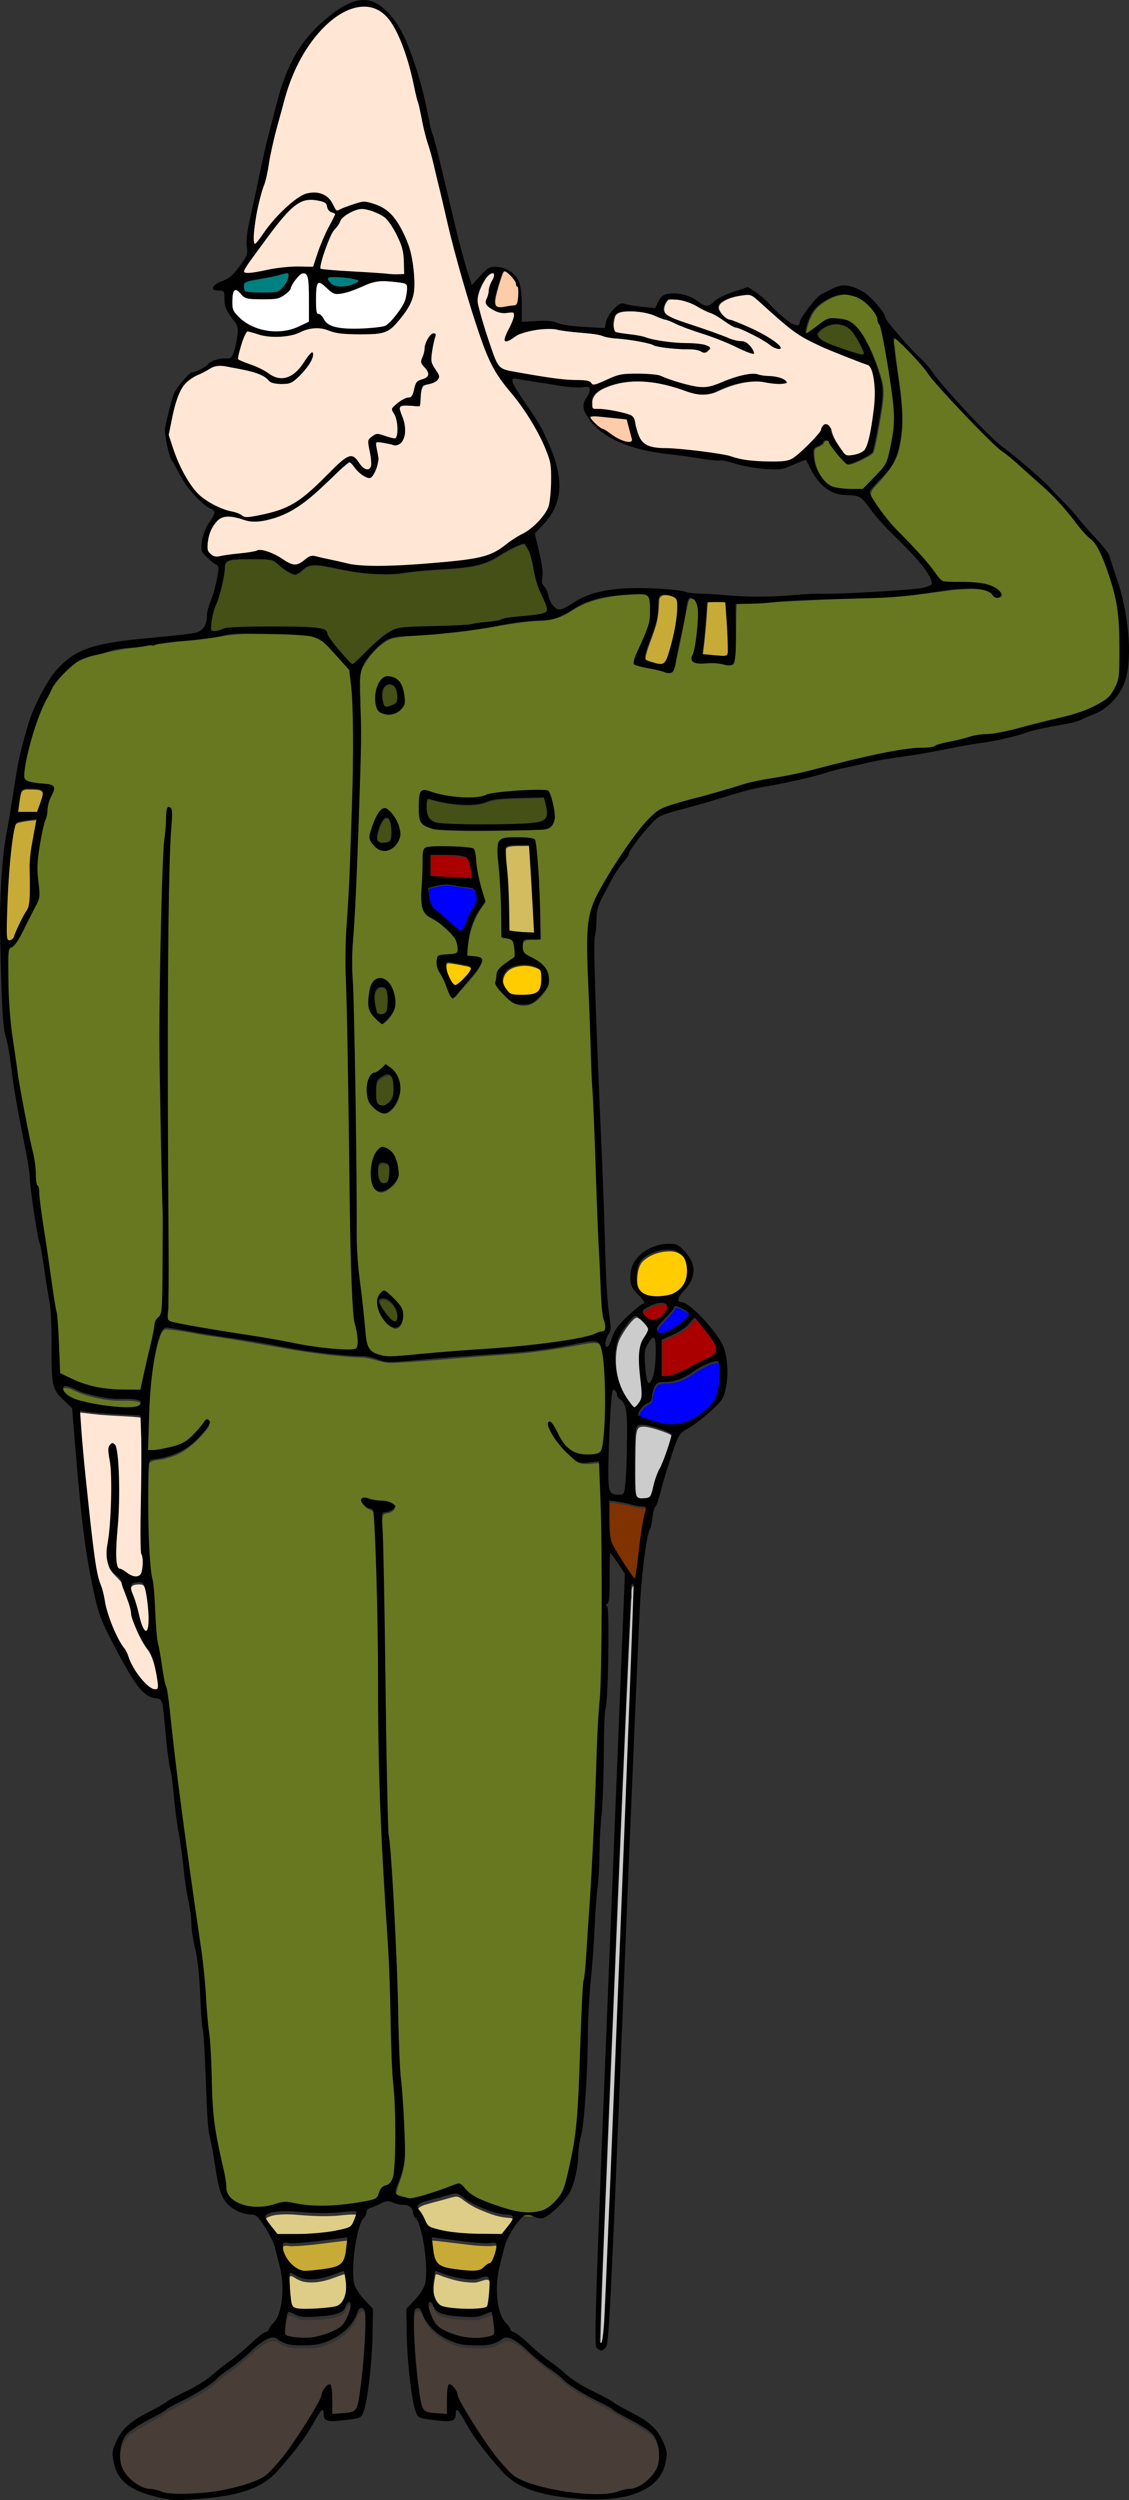
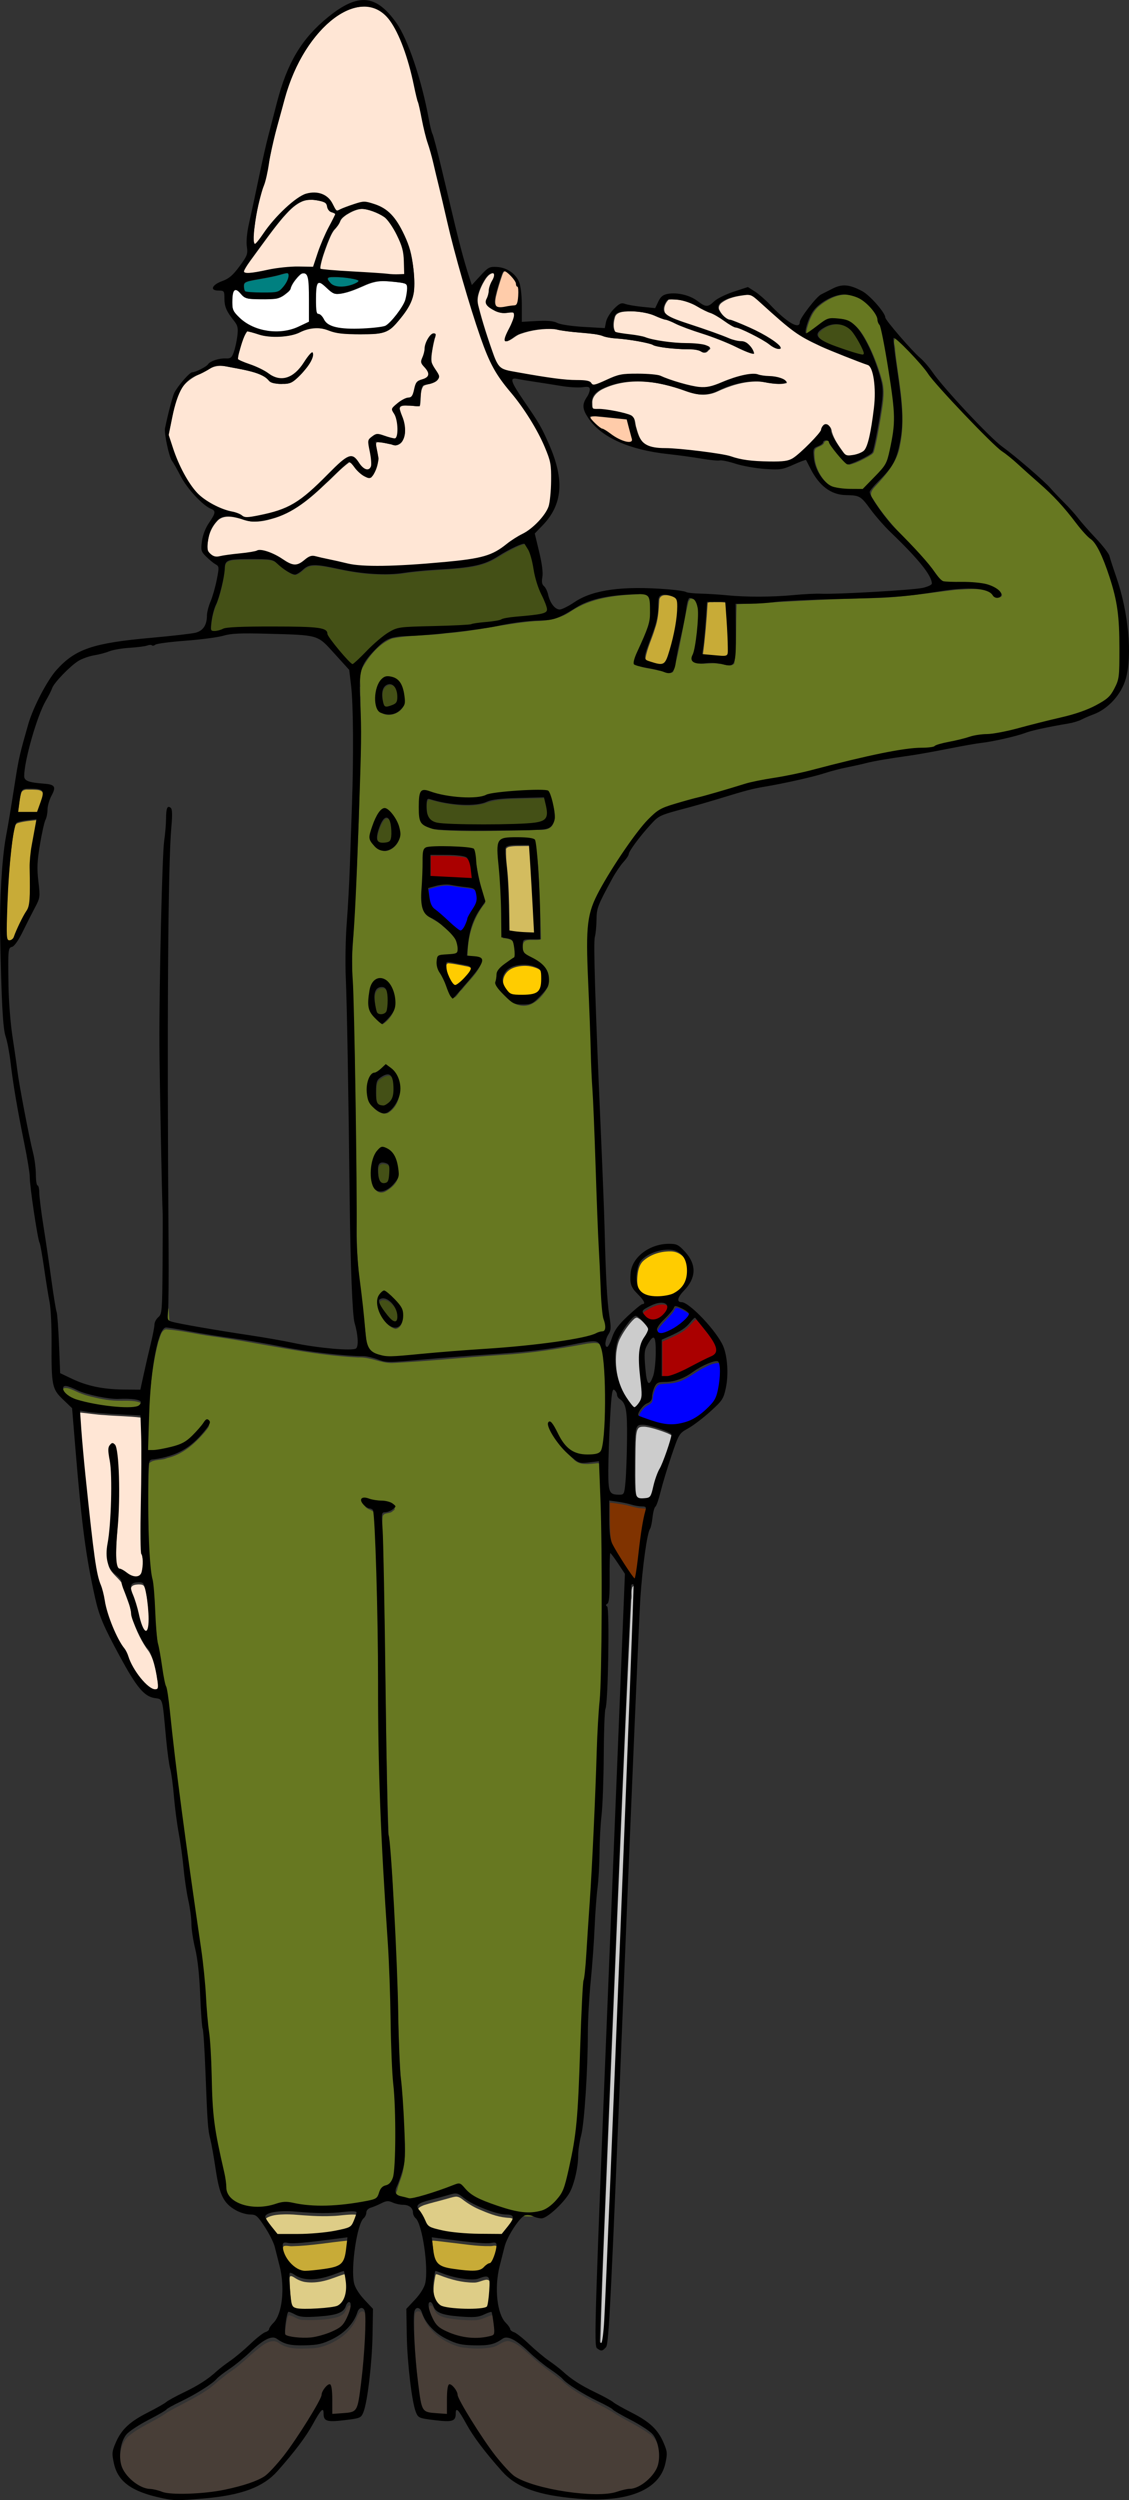
<svg xmlns="http://www.w3.org/2000/svg" width="133.39mm" height="295.12mm" version="1.1" viewBox="0 0 133.39 295.12">
  <rect x="0" y="0" width="133.39" height="295.12" fill="#333333" stroke="none" />
  <g transform="translate(-1.865 -1.915)">
    <path transform="scale(.265)" d="m169.02 10.096c-8.953 0.463-16.135 6.991-21.509 13.611-7.331 9.094-11.812 20.1-14.604 31.356-2.926 10.029-5.246 20.214-7.126 30.486-1.911 6.822-4.065 13.603-5.002 20.656-0.272 3.192-1.37 6.621-0.291 9.744 1.106 0.768 1.928-1.41 2.616-1.968 4.726-6.737 10.402-12.859 16.846-17.975 3.826-2.829 9.765-3.858 13.389-0.154 1.873 1.448 2.335 4.179 4.142 5.572 3.98-1.311 7.838-3.284 12.041-3.93 6.064 0.738 11.905 4.147 14.965 9.554 5.664 8.895 7.87 19.711 7.08 30.146-0.889 6.189-5.171 11.227-9.323 15.618-3.826 3.765-9.671 3.09-14.581 3.287-5.146-0.09-10.385-0.24-15.235-2.122-4.134-1.132-8.534-0.362-12.301 1.553-5.1 1.852-10.803 1.998-16.092 1.029-2.241-0.529-4.451-1.329-6.676-1.806-2.212 2.938-2.845 6.765-3.932 10.214-0.327 1.484-1.001 3.404 1.229 3.525 5.04 1.847 9.918 4.078 14.499 6.877 4.294 2.302 9.266-0.407 11.964-3.908 1.873-1.955 3.178-4.919 5.27-6.402-0.026 3.364-2.732 5.979-4.697 8.454-2.215 2.372-4.883 5.061-8.432 4.699-2.716 0.347-5.372-0.627-7.296-2.538-5.181-3.452-11.657-3.851-17.589-5.13-2.942-0.651-6.095-0.419-8.586 1.418-4.798 2.358-10.403 4.64-12.617 9.947-2.765 6.116-3.649 12.864-5.103 19.359 3.153 9.44 6.448 19.411 13.543 26.696 4.447 4.058 10.003 6.584 15.794 8.046 2.61 0.839 5.055 2.767 7.961 1.956 8.341-1.311 16.961-3.436 23.506-9.093 6.828-5.237 12.284-12.055 19.195-17.168 1.214-1.038 2.888-0.718 3.735 0.589 1.687 1.687 3.039 4.868 5.891 4.529 1.978-1.266 1.169-4.168 1.057-6.134-0.087-2.491-1.758-5.365-0.29-7.666 1.312-1.561 3.438-2.319 5.351-1.382 1.961 0.289 4.285 2.028 6.233 0.912 1.271-2.095 0.405-4.816 0.421-7.133 0.069-2.156-1.873-3.85-1.859-5.893 1.904-2.815 5.343-3.92 8.261-5.269 1.569-2.414 1.281-6.606 4.707-7.432 1.726-0.381 3.734-2.075 2.571-3.968-0.579-1.637-2.525-2.703-2.755-4.396 1.538-3.968 1.403-8.869 4.617-12.001 1.064-0.911 1.491 0.582 0.935 1.322-0.825 3.511-1.749 7.181-1.489 10.796 0.62 2.532 3.073 4.426 3.211 7.055-1.105 2.626-4.645 2.328-6.801 3.485-1.743 2.422-1.008 5.798-1.523 8.588-0.779 1.136-3.508-6e-3 -5.114 0.209-1.236 0.042-4.086-0.414-3.955 1.567 1.198 4.518 3.795 9.639 1.24 14.159-1.004 1.812-3.197 2.443-5.019 1.529-2.152-0.261-4.404-1.255-6.55-0.876-0.785 1.769 0.519 3.887 0.525 5.76 0.596 3.504-0.683 7.367-3.02 9.972-2.299 0.455-4.059-1.962-5.642-3.241-1.398-1.054-2.286-3.172-4.063-3.581-3.843 2.709-6.982 6.406-10.526 9.513-6.981 6.693-14.681 13.234-24.258 15.717-4.328 1.317-9.017 1.711-13.3 4e-3 -3.534-1.029-8.31-2.168-11.016 1.173-3.234 3.619-4.729 8.892-3.817 13.635 1.057 1.772 3 3.031 5.109 2.327 6.195-0.596 12.4-1.674 18.507-2.598 5.573 0.508 9.812 5.003 15.112 6.348 3.586 0.103 5.54-4.529 9.284-3.525 9.344 1.72 18.624 4.679 28.249 4.129 14.409-0.33 28.852-1.231 43.105-3.419 6.057-0.818 11.39-3.972 16.148-7.642 4.495-2.922 9.447-5.324 12.929-9.548 3.928-3.602 4.86-9.074 5.008-14.149 0.655-6.575-0.058-13.356-3.091-19.305-4.461-10.397-11.343-19.456-18.35-28.241-7.841-10.43-10.953-23.37-14.996-35.549-6.39-20.18-10.901-40.864-15.912-61.411-2.216-8.501-4.704-16.924-6.447-25.544-3.326-12.957-5.344-26.752-12.718-38.203-2.78-4.327-7.497-7.213-12.743-6.825z" fill="#ffe6d5" />
    <path transform="scale(.265)" d="m168.44 100.29c-2.496 0.126-4.79 1.326-6.88 2.605-1.026 0.727-2.136 1.507-2.703 2.666-0.59 1.646-1.738 2.99-2.902 4.267-1.33 1.815-2.07 3.977-2.934 6.035-1.224 3.253-2.434 6.544-3.072 9.97-0.036 0.459-0.218 1.14 0.227 1.446 2.312 0.447 4.682 0.516 7.025 0.729 8.373 0.611 16.775 0.894 25.128 1.717 1.747-8.6e-4 3.506 0.022 5.244-0.13 0.18-0.565 0.014-1.238 0.06-1.839-0.113-3.701 0.041-7.516-1.263-11.048-1.482-4.02-3.475-7.891-6.138-11.26-1.528-1.962-3.917-2.938-6.154-3.847-1.809-0.656-3.698-1.281-5.639-1.309z" fill="#ffe6d5" />
    <path transform="scale(.265)" d="m146.12 96.251c-1.683-0.018-3.412 0.172-4.911 0.996-3.254 1.55-5.678 4.326-8.046 6.957-4.292 5.062-8.105 10.503-12.051 15.832-1.629 2.319-3.452 4.521-4.826 7.008-0.23 0.506-0.791 1.285-0.209 1.754 0.866 0.535 1.949 0.244 2.906 0.253 4.376-0.417 8.61-1.731 12.978-2.193 3.461-0.534 6.962-0.535 10.458-0.506 1.497 4e-3 2.994 7e-3 4.492 0.011 0.419-0.747 0.582-1.683 0.903-2.502 1.644-5.114 3.526-10.165 6.033-14.925 0.982-2.041 2.145-4.004 2.997-6.103-0.109-0.577-0.864-0.696-1.314-0.915-1.29-0.29-2.185-1.518-2.333-2.798-0.092-0.89-0.763-1.582-1.587-1.867-1.583-0.583-3.273-0.871-4.95-1-0.18-0.005-0.36-0.004-0.54-0.003z" fill="#ffe6d5" />
    <path transform="scale(.265)" d="m226.95 128.86c-2.36 0.441-3.565 2.857-4.654 4.748-1.539 2.996-2.9 6.434-1.963 9.838 1.92 7.556 4.312 14.994 6.962 22.324 0.998 2.611 2.254 5.704 5.216 6.545 4.664 1.216 9.471 1.819 14.213 2.667 6.531 1.104 13.112 1.971 19.742 2.115 1.586 0.169 3.463-0.123 4.596 1.27 0.507 0.627 1.32 0.862 2.051 0.467 4.629-1.534 8.894-4.446 13.893-4.582 4.538-0.282 9.142-0.204 13.631 0.516 3.191 0.894 6.199 2.357 9.417 3.185 4.842 1.327 10.016 3.049 15.033 1.56 6.019-2.025 11.905-5.062 18.334-5.325 2.421 0.225 4.773 0.973 7.222 1.015 2.349 0.279 4.947 0.446 6.924 1.882 0.362 0.271 0.451 0.892-0.17 0.889-4.152 0.976-8.34-0.67-12.517-0.788-6.39-0.1-12.6 1.917-18.329 4.601-3.379 1.506-7.251 1.638-10.746 0.477-6.617-2.085-13.255-4.414-20.231-4.909-6.839-0.597-13.942 0.23-20.126 3.347-2.26 1.215-4.543 3.35-4.31 6.147 0.07 0.98-0.217 2.641 1.129 2.851 2.994 0.269 6.005 0.407 8.959 1.021 2.648 0.584 5.473 0.892 7.868 2.23 1.413 1.166 1.082 3.262 1.677 4.839 0.833 3.12 1.971 6.768 5.186 8.183 3.82 1.749 8.149 1.186 12.219 1.606 8.35 0.638 16.73 1.495 24.898 3.372 5.846 1.919 12.038 2.389 18.156 2.26 2.899-0.163 5.97 0.323 8.727-0.794 3.204-1.577 5.644-4.31 8.22-6.713 1.985-2.165 4.388-4.108 5.711-6.779 0.241-0.961 0.936-2.049 1.928-2.296 1.36 0.261 1.979 1.633 2.094 2.884 0.959 3.472 3.175 6.431 5.243 9.321 0.706 1.16 1.976 1.88 3.348 1.721 2.212-0.171 4.592-0.657 6.324-2.126 1.94-2.13 2.234-5.179 2.913-7.863 1.176-6.423 2.254-12.936 2.075-19.487-0.234-3.427-0.397-7.064-2.058-10.15-1.156-1.522-3.315-1.586-4.918-2.404-8.666-3.39-17.456-6.622-25.55-11.261-7.82-4.716-14.08-11.493-21.099-17.249-1.331-1.186-3.14-1.704-4.891-1.342-3.666 0.464-7.567 1.147-10.559 3.47-1.047 0.764-1.593 2.242-0.841 3.396 1.169 2.25 3.169 4.165 5.703 4.725 6.795 2.451 13.434 5.509 19.384 9.63 0.807 0.714 2.052 1.338 2.236 2.466-0.603 0.792-1.737 0.01-2.423-0.281-3.041-1.842-5.931-3.951-9.172-5.454-2.952-1.508-5.965-2.918-9.134-3.9-3.856-2.171-7.306-5.1-11.519-6.607-4.588-2.171-9.046-5.216-14.297-5.408-1.164-0.051-2.349-0.086-3.502-0.022-1.479 1.468-2.55 3.858-1.633 5.878 2.016 2.612 5.499 3.236 8.393 4.413 7.363 2.486 14.717 5.006 21.964 7.808 2.042 0.887 4.417 0.502 6.387 1.551 1.441 0.956 2.54 2.51 2.997 4.169 0.122 0.736-0.813 0.086-1.141 0.082-5.202-1.907-10.049-4.702-15.302-6.509-6.612-2.451-13.44-4.344-19.828-7.371-2.692-1.065-5.488-1.831-8.148-2.981-4.31-1.593-9.013-2.088-13.576-1.666-1.638 0.185-3.674 0.732-4.088 2.582-0.562 2.043-0.899 4.466 0.163 6.4 0.912 0.887 2.394 0.737 3.554 1.052 4.051 0.579 8.156 0.954 12.04 2.305 7.376 1.995 15.087 1.927 22.637 2.462 1.399 0.281 3.024 0.44 4.134 1.417 0.143 0.555-0.756 0.898-1.013 1.319-0.556 0.723-1.543 0.975-2.314 0.439-3.32-1.724-7.173-0.939-10.749-1.371-4.084-0.301-8.28-0.504-12.112-2.091-5.812-1.632-11.845-2.234-17.832-2.797-2.985-0.454-5.798-1.712-8.84-1.881-5.47-0.548-10.968-0.893-16.362-2.015-5.178-0.383-10.459 0.362-15.357 2.083-2.155 0.676-3.697 2.539-5.818 3.236-0.486 0.196-1.029-0.094-0.734-0.66 0.945-3.464 3.196-6.445 4.022-9.942 0.087-0.71 0.35-2.093-0.721-2.13-2.133-0.14-4.3 0.678-6.362-0.196-1.979-0.78-4.202-1.745-5.266-3.689-0.46-1.488 0.843-2.814 0.997-4.272 0.22-2.103 0.746-4.16 1.808-6.006 0.487-0.987 1.39-2.645 0.092-3.418-0.07-0.025-0.144-0.032-0.218-0.028z" fill="#ffe6d5" />
    <path transform="scale(.265)" d="m42.819 636.45c-0.547 0.602 0.002 1.853-0.117 2.663 1.508 20.247 3.619 40.45 6.101 60.599 0.698 5.796 1.852 11.541 3.717 17.073 1.386 5.78 2.616 11.64 5.058 17.101 1.409 3.695 3.588 6.991 5.58 10.375 1.71 3.815 3.353 7.711 5.987 11.012 1.968 2.358 4.014 5.38 7.275 5.889 1.662-0.143 1.242-2.293 1.179-3.424-0.758-5.001-1.478-10.244-4.08-14.675-3.38-4.412-5.757-9.581-7.507-14.839-0.381-2.285-0.721-4.63-1.59-6.821-1.108-3.063-2.307-6.102-3.221-9.22-1.99-2.695-5.273-4.649-5.907-8.166-1.186-5.274 0.763-10.556 0.9-15.852 0.706-10.067 1.338-20.26-0.09-30.292-0.247-2.035-1.255-4.96 0.902-6.331 1.282-0.429 1.647 1.533 1.86 2.389 1.408 8.566 1.187 17.313 0.988 25.969-0.198 8.395-1.653 16.814-0.806 25.211-0.01 1.396 1.146 2.205 2.335 2.58 2.344 1.204 4.764 3.852 7.639 2.729 2.172-1.322 1.785-4.358 1.907-6.533-0.016-2.541-1.007-4.953-0.84-7.513-0.348-19.218 0.983-38.463-0.213-57.663-5.366-0.657-10.902-0.662-16.328-1.128-3.602-0.171-7.151-0.772-10.731-1.132z" fill="#ffe6d5" />
    <path transform="scale(.265)" d="m68.579 713.03c-1.147 0.078-2.79 0.224-3.103 1.59-0.371 2.174 0.973 4.142 1.53 6.161 1.46 3.992 2.053 8.243 3.572 12.213 0.372 0.748 0.766 1.847 1.708 1.979 0.844-0.229 0.857-1.365 1.034-2.063 0.546-4.136 0.004-8.323-0.493-12.438-0.383-2.216-0.567-4.545-1.545-6.598-0.518-0.958-1.79-0.82-2.703-0.845z" fill="#ffe6d5" />
-     <path transform="scale(.265)" d="m119.14 289.71c-10.342-0.389-20.364 2.56-30.641 3.165-8.538 0.792-16.934 2.454-25.459 3.362-7.356 1.401-15.06 2.438-21.74 5.991-6.142 4.556-11.256 10.502-14.113 17.654-4.52 10.345-8.527 21.227-9.448 32.552-0.489 1.98 0.79 3.638 2.78 3.82 3.195 1.192 7.176 0.185 9.956 2.292 0.741 2.567-1.966 4.816-2.011 7.435-2.234 11.444-6.272 22.968-4.536 34.785 0.27 3.644 0.933 7.527-1.4 10.69-3.091 5.819-5.644 12.085-9.558 17.383-1.014 0.783-2.536 1.211-2.283 2.901-1.047 19.744 1.411 39.437 4.774 58.855 2.163 14.892 6.347 29.449 7.751 44.444 1.899 6.721 1.75 13.902 3.147 20.763 2.013 14.637 4.764 29.205 6.272 43.892 0.557 6.555 0.186 13.251 1.086 19.738 4.261 3.84 10.272 5.064 15.647 6.652 6.745 1.646 13.825 1.496 20.674 1.474 2.555-10.323 4.14-20.908 7.248-31.076 2.879-3.483 2.203-8.327 2.573-12.558 0.597-48.261-2.001-96.506-0.952-144.77 0.521-23.575 0.528-47.24 3.159-70.694 0.026-1.492 1.41-0.578 1.2 0.421 0.226 9.577-0.884 19.159-0.804 28.751-1.195 60.588-0.757 121.2-0.383 181.79 0.246 5.742-0.216 11.734 0.528 17.351 13.232 3.424 26.932 4.826 40.372 7.284 14.032 2.027 28.007 6.103 42.293 5.272 2.806-0.894 1.633-4.839 1.5-7.027-3.085-15.732-2.313-31.903-2.941-47.855-0.487-40.086-1.55-80.165-1.922-120.25 0.03-19.429 2.134-38.784 2.382-58.212 0.43-21.642 1.284-43.354-0.338-64.962-0.284-2.989-0.443-6.054-3.169-7.909-4.894-5.118-9.479-12.356-17.367-12.631-8.054-0.829-16.191-0.736-24.279-0.772z" fill="#677821" />
    <path transform="scale(.265)" d="m82.086 590.17c-0.062 1.158-0.176 2.315-0.257 3.475-0.003 0.761-0.153 1.58 0.191 2.292 0.129 0.233 0.31 0.525 0.585 0.577 0.165-0.153 0.002-0.426 0.023-0.625-0.22-1.881-0.246-3.779-0.359-5.672-0.019-0.094-0.122-0.12-0.184-0.048z" fill="#677821" />
    <path transform="scale(.265)" d="m33.831 619.51c-0.065 0.132-0.026 0.31 0.021 0.441 0.252 0.115 0.49 0.293 0.765 0.345 0.178-0.033 0.075-0.237-0.037-0.285-0.219-0.17-0.417-0.382-0.654-0.519-0.036-0.021-0.064 2e-3 -0.095 0.019z" fill="#677821" />
    <path transform="scale(.265)" d="m406.27 157.93c-1.375 1.127 0.038 3.646-0.157 5.173 1.513 14.033 5.12 28.372 2.21 42.444-1.126 7.45-6.312 13.175-11.196 18.51-1.447 1.438-2.594 3.535-0.908 5.319 8.154 13.459 20.944 23.197 30.008 35.968 1.815 2.192 5.309 1.093 7.778 1.744 6.452 0.898 14.427-0.669 19.467 4.443 1.298 1.911-2.441 2.652-2.959 0.841-4.806-3.911-11.562-2.575-17.273-2.42-12.771 1.497-25.488 3.639-38.386 3.723-19.801 0.398-39.652 1.784-59.368 2.707-0.385 8.778 0.04 17.768-1.065 26.421-1.697 1.877-4.741 0.042-6.875 0.148-3.439-0.866-7.261 0.752-10.51-0.629-1.779-1.545 0.513-4.13 0.457-6.068 1.105-6.75 2.246-13.926 0.431-20.634-0.613-1.846-3.707-2.308-4.016-0.051-2.502 10.249-3.623 20.862-6.752 30.94-1.667 1.404-4.373-0.602-6.287-0.512-3.394-1.062-7.374-1.004-10.426-2.865 0.526-3.838 2.901-7.476 4.198-11.187 2.774-5.319 3.462-11.51 2.711-17.385-1.102-2.141-3.159-3.51-5.632-2.628-10.368 0.424-21.181 1.635-30.042 7.527-4.798 3.359-10.582 4.399-16.34 4.476-13.203 1.069-26.103 4.43-39.331 5.388-8.039 1.144-16.285 0.714-24.239 2.346-5.577 2.282-9.769 7.234-12.746 12.335-2.628 4.127-0.8 9.225-1.27 13.822 0.335 38.57-1.457 77.129-3.729 115.62 0.072 16.593 1.126 33.174 1.21 49.772 0.702 26.852 0.298 53.721 0.992 80.57 0.669 13.658 2.694 27.209 4.21 40.787 0.22 3.358 2.147 6.714 5.72 7.256 10.695 1.529 21.485-0.875 32.187-1.325 20.767-1.86 41.823-2.446 62.186-7.266 2.241-0.634 4.51-1.391 6.624-2.287-0.336-8.405-1.772-16.73-1.833-25.165-1.689-37.857-3.001-75.73-4.712-113.59-0.23-14.138-1.46-28.332-0.462-42.449 0.674-9.543 6.596-17.601 11.188-25.672 5.766-8.718 11.387-17.995 19.603-24.618 7.338-4.237 16.041-5.147 23.976-7.871 10.081-2.885 20.083-6.12 30.509-7.524 22.318-4.321 44.075-11.74 66.859-13.386 5.187-1.097 10.286-2.686 15.52-3.77 7.892-1.989 16.097-2.445 23.962-4.649 10.899-2.79 22.163-4.667 32.577-9.028 5.582-2.46 11.332-6.596 12.159-13.117 1.573-11.753 0.823-23.778-0.948-35.467-2.161-9.158-4.994-18.463-10.359-26.289-8.562-8.462-15.182-18.807-24.6-26.463-8.86-8.27-18.681-15.446-26.955-24.34-8.992-8.774-17.412-18.088-25.283-27.87-3.84-4.015-7.375-8.574-11.925-11.771zm-225.66 151.37c5.135 0.433 7.091 6.705 6.741 11.1-0.77 4.921-8.597 7.352-11.558 3.042-1.592-4.346-0.973-10.06 2.362-13.4 0.732-0.457 1.59-0.727 2.454-0.742zm64.846 50.847c2.316 0.604 6.421-1.532 7.011 1.732 1.109 4.191 3.36 9.32 0.656 13.312-2.483 2.789-6.838 1.198-10.087 1.846-13.558 0.203-27.187 0.84-40.711-0.126-3.269-0.402-7.986-1.808-7.646-5.973 0.033-3.381-0.83-7.296 0.811-10.368 2.515-1.107 5.427 1.02 7.971 1.228 7.533 1.491 15.539 2.303 22.978-0.058 6.252-1.2 12.653-1.556 19.017-1.593zm-66.689 8.023c3.325 0.991 4.693 5.005 6 7.868 2.178 4.277-1.23 9.703-5.768 10.315-2.884-0.031-5.622-2.521-6.581-5.1 0.632-4.593 2.391-9.322 5.464-12.818 0.264-0.166 0.572-0.266 0.885-0.265zm58.324 12.986c2.713 0.302 6.194-0.393 8.431 1.313 2.07 10.131 1.753 20.631 2.351 30.935 0.134 4.071 0.252 8.142 0.378 12.212-2.348 0.924-7.014-0.753-7.913 1.815-1.381 3.627 2.048 6.395 4.931 7.787 4.198 2.069 7.895 6.848 6.029 11.706-1.854 3.289-4.606 6.628-8.248 7.943-3.691 1.165-7.489-0.368-9.884-3.275-1.751-2.264-5.657-3.797-4.287-7.152-0.197-4.082 3.14-6.767 6.298-8.651 3.191-1.007 1.453-4.449 1.489-6.891 0.074-2.886-3.027-3.728-5.364-3.758 0.36-13.685-1.511-27.345-1.355-40.998 0.291-3.446 4.771-2.674 7.143-2.988zm-32.618 3.945c4.666 0.148 9.512 0.092 14.028 1.079 1.153 7.817 2.442 15.649 4.906 23.189-5.409 6.635-8.075 15.312-7.864 23.799 1.126 2.409 5.639-0.348 6.286 2.52-1.542 4.926-5.892 8.429-8.948 12.452-1.382 0.916-2.2 3.606-3.993 3.636-2.302-3.365-3.232-7.588-5.345-11.124-0.698-1.93-2.361-5.213-0.255-6.671 2.462-1.096 5.886-0.051 7.966-1.876 1.725-5.32-3.346-9.354-6.874-12.406-2.831-2.893-8.571-3.847-8.52-8.766-0.2-8.231-0.325-16.61 0.966-24.741 2.097-1.442 5.213-0.823 7.647-1.093zm-27.905 59.015c5.021 0.413 6.889 6.58 6.662 10.853-0.403 3.469-2.758 6.808-5.703 8.57-3.707-2.386-6.53-6.851-5.579-11.404 0.507-2.74 0.938-7.799 4.62-8.019zm4.328 39.376c6.309 4.626 5.7 15.752-1.052 19.602-4.008 1.092-7.56-3.139-8.311-6.703-0.89-3.959-0.246-9.404 4.152-10.981 1.96-0.74 3.272-4.666 5.211-1.918zm-2.93 35.858c5.293 1.135 6.883 7.658 6.558 12.316-0.649 2.897-3.443 5.181-5.956 6.477-1.69 0.725-3.721 0.229-4.382-1.64-2.478-5.213-1.126-11.734 2.115-16.313 0.413-0.45 0.984-0.889 1.665-0.84zm0.639 64.073c2.877 2.336 6.022 4.926 7.681 8.308 0.691 2.567 0.306 7.042-2.966 7.491-4.781-1.462-7.45-7.101-7.405-11.815 0.317-1.46 1.015-3.667 2.69-3.984z" fill="#677821" />
    <path transform="scale(.265)" d="m276.83 596.61c-0.104 0.156 6.3e-4 0.373-0.016 0.552 0.082 1.109 0.144 2.222 0.209 3.33 0.058 0.154 0.244 0.044 0.247-0.084 0.283-0.873 0.154-1.814-7e-3 -2.698-0.084-0.361-0.151-0.732-0.291-1.076-0.035-0.052-0.091-0.044-0.142-0.025z" fill="#677821" />
    <path transform="scale(.265)" d="m178.3 611.99c-0.086 4e-3 -0.126 0.126-0.055 0.176 0.056 0.042 0.135 0.036 0.201 0.054 0.754 0.131 1.519 0.199 2.284 0.213 0.53 1e-3 1.06 4e-3 1.589-0.01 0.068 6e-3 0.147-0.048 0.129-0.123-9e-3 -0.07-0.087-0.091-0.148-0.084-1.251-0.028-2.503-0.095-3.75-0.208-0.083-6e-3 -0.166-0.017-0.249-0.018z" fill="#677821" />
    <path transform="scale(.265)" d="m215.49 433.08c-0.074 0.074-0.044 0.192-0.065 0.287 3e-3 0.091-0.052 0.204 0.019 0.279 0.093 0.063 0.215 0.041 0.321 0.058 0.076 0.015 0.176-8e-3 0.177-0.102-0.032-0.098-0.122-0.163-0.171-0.254-0.066-0.086-0.097-0.197-0.175-0.273-0.038-0.015-0.069-0.013-0.105 4e-3z" fill="#677821" />
    <path transform="scale(.265)" d="m240.65 431.3c-0.068 0.022-0.087 0.104-0.059 0.164 0.13 0.37 0.33 0.717 0.606 0.997 0.198 0.208 0.418 0.397 0.655 0.559 0.069 0.04 0.16-0.023 0.149-0.102-0.023-0.078-0.099-0.125-0.149-0.187-0.397-0.403-0.757-0.85-1.048-1.333-0.034-0.057-0.078-0.118-0.154-0.098z" fill="#677821" />
    <path transform="scale(.265)" d="m167.66 313.15c-0.083 0.066-0.038 0.182-0.05 0.272 1e-3 1.235 0.021 2.471 0.061 3.705 0.012 0.13-0.01 0.261 0.024 0.386 0.056 0.084 0.191 0.034 0.186-0.065 0.05-0.471 0.045-0.946 0.051-1.42 2e-3 -0.922-0.055-1.842-0.115-2.761 5e-3 -0.086-0.07-0.163-0.157-0.118z" fill="#677821" />
    <path transform="scale(.265)" d="m318.26 277.05c-0.06 0.017-0.086 0.085-0.068 0.142 0.095 0.494 0.185 0.988 0.257 1.486 0.082 0.556 0.144 1.115 0.196 1.675 7.5e-4 0.071 0.085 0.125 0.148 0.087 0.058-0.027 0.057-0.097 0.053-0.151-0.018-0.609-0.045-1.22-0.149-1.821-0.086-0.454-0.183-0.905-0.313-1.348-0.016-0.051-0.072-0.082-0.123-0.069z" fill="#677821" />
    <path transform="scale(.265)" d="m315.02 273.91c-0.158-4e-3 -0.288 0.109-0.383 0.224-0.046 0.061-0.101 0.12-0.128 0.192-0.016 0.067 0.049 0.137 0.117 0.119 0.059-0.015 0.105-0.061 0.16-0.087 0.157-0.087 0.333-0.147 0.504-0.177 0.083-0.018 0.176-0.016 0.261-0.036 0.069-0.022 0.091-0.121 0.036-0.169-0.049-0.043-0.121-0.034-0.181-0.045-0.128-0.012-0.257-0.022-0.386-0.022z" fill="#677821" />
    <path transform="scale(.265)" d="m406.17 157.89c-0.075-3e-3 -0.157 0.029-0.192 0.099-0.025 0.053-0.037 0.113-0.042 0.172-1e-3 0.064 0.067 0.118 0.128 0.098 0.053-0.014 0.076-0.07 0.114-0.104 0.038-0.045 0.095-0.081 0.111-0.141 0.015-0.063-0.041-0.128-0.105-0.125-5e-3 -1.9e-4 -0.01-2.7e-4 -0.015-2.5e-4z" fill="#677821" />
    <path transform="scale(.265)" d="m383.72 138.49c-4.237 0.186-8.131 2.361-11.363 4.974-3.019 2.456-4.472 6.264-5.473 9.91-0.12 0.835-0.561 1.865-0.047 2.636 0.532 0.29 1.03-0.398 1.486-0.592 2.732-1.784 5.157-4.064 8.036-5.593 1.975-0.82 4.171-0.377 6.225-0.163 1.743 0.216 3.52 0.675 4.882 1.857 3.413 2.606 5.383 6.561 7.301 10.307 2.425 5.066 4.364 10.376 5.762 15.815 1.141 5.282-0.069 10.698-0.876 15.951-0.884 4.971-1.664 9.981-3.005 14.853-0.317 1.097-1.57 1.501-2.406 2.112-2.715 1.516-5.532 2.998-8.567 3.715-0.848-0.185-1.401-1.024-2.031-1.57-2.21-2.406-4.369-4.909-6.076-7.706-0.218-0.695-0.712-1.414-1.522-1.437-0.784-0.118-1.585 0.416-1.706 1.21-0.93 1.335-2.856 1.308-3.87 2.531-0.573 1.196-0.252 2.596-0.226 3.873 0.425 4.445 2.619 8.698 5.913 11.697 2.148 2.023 5.236 2.272 8.03 2.492 2.714 0.138 5.449 0.226 8.156 0.209 2.994-3.165 6.19-6.149 8.991-9.49 2.391-2.952 2.866-6.855 3.668-10.441 0.98-4.635 1.605-9.373 1.315-14.118-0.378-7.405-1.71-14.717-2.843-22.033-0.964-5.559-1.807-11.157-3.254-16.616-0.157-0.832-0.901-1.361-1.027-2.211-0.214-1.307-0.556-2.626-1.349-3.728-1.648-2.382-3.724-4.506-6.126-6.131-2.329-1.386-5.027-2.222-7.74-2.315-0.087 5.7e-4 -0.173 1e-3 -0.26 2e-3z" fill="#677821" />
    <path transform="scale(.265)" d="m81.056 599.4c-2.331 0.421-2.598 3.64-3.416 5.436-4.175 16.231-4.566 33.158-4.55 49.832 6.279-0.629 13.318-1.453 18.565-5.429 3.183-2.194 4.859-6.104 7.991-8.191 1.707 1.012-0.692 3.144-1.376 4.163-4.485 5.186-9.809 9.996-16.706 11.506-2.49 1.217-5.936 0.322-7.983 2.327-0.888 13.194-0.446 26.488-0.101 39.71 0.684 10.344 2.541 20.561 2.851 30.942 0.894 11.493 2.884 22.886 5.37 34.106 3.895 33.888 8.275 67.733 13.218 101.49 2.575 15.448 3.678 31.064 4.962 46.657 2.023 19.525 0.589 39.488 5.708 58.626 1.487 5.101 1.442 10.561 3.2 15.562 2.763 4.837 9.192 6.046 14.337 5.902 5.367-0.301 10.6-3.174 16.001-1.385 11.656 1.32 23.704 0.93 35.06-2.154 2.624-1.637 2.731-5.709 6.1-6.475 3.595-2.443 2.832-7.592 3.31-11.365 0.889-22.149-1.762-44.221-1.904-66.359-0.791-34.509-4.195-68.899-4.889-103.41-0.869-33.729-0.305-67.485-1.775-101.2-0.477-6.3-0.1-12.808-1.427-18.977-1.154-1.086-3.061-1.123-3.947-2.709-0.884-0.565-1.476-2.919 0.353-2.209 3.583 1.063 7.409 0.965 10.955 1.978 1.136 0.225 3.175 1.592 1.272 2.466-1.199 1.589-4.159 0.404-4.607 2.603-0.563 8.026 0.502 16.111 0.385 24.163 0.864 39.675 0.957 79.377 2.298 119.04 1.86 14.433 2.053 29.066 2.911 43.596 1.364 25.966 1.206 52.007 3.548 77.918 0.188 8.824 1.713 17.838-0.027 26.571-0.705 3.891-3.086 7.603-2.923 11.577 2.039 2.807 6.285 2.167 9.326 1.974 6.548-1.382 12.736-4.067 19.104-6.077 4.502 5.188 10.774 8.176 17.251 10.077 7.341 2.475 16.44 5.085 23.269-0.085 7.46-5.405 8.046-15.411 10.014-23.624 3.657-20.372 3.103-41.188 4.249-61.785 0.753-15.627 2.764-31.161 3.433-46.799 2.114-32.272 2.843-64.617 4.803-96.894 0.71-32.116 0.89-64.264-0.125-96.375-0.699-2.137 0.868-6.885-1.579-7.118-3.701 0.331-8.209 1.307-10.993-1.932-4.299-3.855-8.575-8.386-10.269-14.009-0.239-0.798 0.144-1.719 0.797-0.696 3.59 4.965 5.845 12.384 12.759 13.577 3.041 0.214 7.093 1.234 9.448-1.265 2.408-4.824 1.445-10.575 1.992-15.788 0.096-10.39 0.498-20.985-1.861-31.171-0.529-3.167-4.466-2.119-6.663-1.967-12.546 2.339-25.159 4.295-37.917 5.036-16.318 1.037-32.592 2.791-48.919 3.61-5.214 0.088-9.947-2.796-15.229-2.478-22.03-1.086-43.498-6.479-65.293-9.455-6.795-0.915-13.514-2.615-20.36-3.055z" fill="#677821" />
    <path transform="scale(.265)" d="m183.95 983.24c-0.086 0.052-0.089 0.168-0.128 0.252-0.16 0.469-0.274 0.962-0.248 1.46 6e-3 0.244 0.058 0.488 0.153 0.711 0.046 0.091 0.192 0.039 0.183-0.059 5e-3 -0.633 0.024-1.263 0.124-1.885 0.015-0.134 0.056-0.268 0.053-0.403-0.01-0.062-0.08-0.097-0.137-0.075z" fill="#677821" />
    <path transform="scale(.265)" d="m183.96 985.8c-0.059 5e-3 -0.103 0.067-0.087 0.124 0.017 0.053 0.057 0.095 0.088 0.141 0.123 0.161 0.271 0.304 0.434 0.424 0.049 0.033 0.123 0.013 0.147-0.042 0.021-0.046 8.4e-4 -0.1-0.037-0.13-0.143-0.136-0.283-0.276-0.409-0.426-0.034-0.039-0.069-0.092-0.127-0.089-3e-3 1.2e-4 -5e-3 -3.2e-4 -8e-3 -1.7e-4z" fill="#677821" />
    <path transform="scale(.265)" d="m191.76 987.67c-0.562 0.041-1.123 0.077-1.686 0.092-0.249 9e-3 -0.498 7e-3 -0.748 0.011-0.066 9.1e-4 -0.116 0.078-0.086 0.138 0.02 0.055 0.084 0.063 0.133 0.078 0.156 0.044 0.31 0.105 0.474 0.113 0.144 7e-3 0.288 3e-3 0.432-4e-3 0.5-0.038 0.994-0.127 1.486-0.224 0.05-4e-3 0.098-0.039 0.104-0.091 8e-3 -0.062-0.046-0.117-0.107-0.113z" fill="#677821" />
    <path transform="scale(.265)" d="m175.71 986.88c-0.062 0.013-0.088 0.076-0.124 0.121-0.168 0.231-0.348 0.455-0.544 0.663-0.035 0.042-0.09 0.079-0.087 0.139-8.1e-4 0.066 0.073 0.115 0.134 0.09 0.053-0.024 0.092-0.071 0.136-0.108 0.187-0.172 0.354-0.367 0.488-0.584 0.038-0.064 0.082-0.126 0.11-0.195 0.019-0.062-0.034-0.133-0.1-0.127-5e-3 1.3e-4 -0.01 2.5e-4 -0.014 3.8e-4z" fill="#677821" />
    <path transform="scale(.265)" d="m108.22 984.27c-0.057 0.013-0.089 0.077-0.073 0.132 0.067 0.332 0.163 0.658 0.285 0.974 0.022 0.058 0.101 0.084 0.151 0.045 0.044-0.028 0.051-0.088 0.033-0.134-0.096-0.311-0.186-0.625-0.273-0.939-0.013-0.054-0.068-0.089-0.122-0.077z" fill="#677821" />
    <path transform="scale(.265)" d="m274.51 659.05c-0.118 0.011-0.236 0.024-0.353 0.041-0.066 0.011-0.105 0.094-0.069 0.152 0.029 0.046 0.084 0.065 0.123 0.1 0.091 0.068 0.167 0.153 0.237 0.241 0.036 0.047 0.113 0.052 0.154 7e-3 0.042-0.044 0.023-0.108 0.025-0.162-5e-3 -0.1-4e-3 -0.201-0.014-0.3-0.011-0.046-0.055-0.081-0.103-0.079z" fill="#677821" />
    <path transform="scale(.265)" d="m279.11 676.6c-0.299 0.143-0.078 0.635-0.158 0.906-3e-3 4.25-0.01 8.504 0.172 12.751 0.206 2.305 0.477 4.707 1.717 6.719 2.494 4.43 5.211 8.738 8.129 12.901 0.462 0.572 0.838 1.271 1.458 1.683 0.373-0.135 0.315-0.706 0.445-1.025 1.068-5.86 1.506-11.813 2.35-17.705 0.537-3.998 1.216-7.983 2.221-11.892 0.153-0.522 0.293-1.367-0.396-1.567-1.224-0.321-2.519-0.171-3.752-0.468-2.314-0.439-4.551-1.223-6.889-1.554-1.759-0.279-3.52-0.603-5.296-0.749z" fill="#803300" />
    <path transform="scale(.265)" d="m293.83 642.76c-0.802 5e-3 -1.746 0.07-2.258 0.784-0.681 0.974-0.778 2.216-0.929 3.361-0.297 3.637-0.245 7.292-0.305 10.938-0.017 4.392-0.105 8.789 0.112 13.178 0.131 1.287 0.183 2.664 0.853 3.808 0.477 0.796 1.469 1.085 2.349 0.983 1.16-0.067 2.459 0.061 3.461-0.644 0.806-0.685 0.992-1.805 1.29-2.765 0.836-3.339 1.611-6.758 3.271-9.805 1.231-2.349 2.103-4.865 3.014-7.35 0.828-2.421 1.704-4.841 2.228-7.35 0.078-0.391 0.144-0.901-0.261-1.141-1.23-0.854-2.677-1.325-4.063-1.86-2.504-0.872-5.048-1.698-7.678-2.091-0.36-0.038-0.722-0.051-1.083-0.046z" fill="#ccc" />
    <path transform="scale(.265)" d="m289.48 713.66c-1.505 1.486-0.464 4.291-1.005 6.2-3.685 76.099-6.618 152.23-9.854 228.35-1.296 33.863-2.968 67.718-3.874 101.59-0.041 0.697 0.108 4.124 1.212 2.505 1.598-8.826 1.375-17.941 2.024-26.888 4.302-103.08 8.486-206.17 12.228-309.27-0.156-0.678 0.19-2.303-0.73-2.491z" fill="#ccc" />
    <path transform="scale(.265)" d="m274.77 1051.1c-0.057 0.026-0.062 0.092-0.063 0.147-0.01 0.216-0.019 0.432-0.017 0.648 0.011 0.22 0.144 0.423 0.324 0.545 0.059 0.036 0.143-0.01 0.151-0.074 5e-3 -0.062-0.037-0.115-0.051-0.174-0.085-0.256-0.133-0.52-0.172-0.783-0.015-0.083-0.017-0.168-0.036-0.25-0.017-0.055-0.083-0.08-0.134-0.058z" fill="#ccc" />
    <path transform="scale(.265)" d="m289.05 714.1c-0.054 0.011-0.092 0.056-0.129 0.093-0.041 0.052-0.04 0.123-0.043 0.185-1e-3 0.067 0.076 0.116 0.136 0.089 0.056-0.023 0.068-0.089 0.098-0.136 0.024-0.052 0.069-0.105 0.048-0.165-0.015-0.045-0.062-0.073-0.109-0.067z" fill="#ccc" />
    <path transform="scale(.265)" d="m290.88 594.18c-0.86 0.143-1.437 0.926-2.041 1.488-2.219 2.471-4.099 5.259-5.563 8.24-0.834 1.831-1.205 3.842-1.462 5.826-0.389 3.978-0.103 8.018 0.91 11.887 1.194 4.763 3.539 9.227 6.766 12.925 0.28 0.211 0.527 0.678 0.913 0.639 1.219-0.667 2.013-1.901 2.667-3.09 0.987-1.996 0.533-4.301 0.394-6.425-0.516-5.451-1.414-10.954-0.679-16.423 0.293-2.088 1.104-4.067 2.337-5.795 0.594-1.024 1.349-2.057 1.456-3.267-0.243-1.15-1.11-2.045-1.816-2.943-1.039-1.131-2.099-2.358-3.526-3.002-0.115-0.04-0.236-0.064-0.358-0.061z" fill="#ccc" />
    <path transform="scale(.265)" d="m305.15 564.67c-4.133 0.117-8.361 1.518-11.428 4.354-1.889 1.908-2.351 4.731-2.533 7.303-0.153 2.37 0.028 5.006 1.688 6.863 1.931 2.106 5.007 2.568 7.727 2.49 3.218-0.039 6.663-0.46 9.249-2.558 2.617-1.935 4.213-5.217 3.995-8.479 0.071-1.876 5e-3 -3.815-0.862-5.526-1.174-2.822-4.224-4.579-7.238-4.444-0.199-6e-3 -0.399-6e-3 -0.599-4e-3z" fill="#fc0" />
    <path transform="scale(.265)" d="m302.3 588.32c-2.795 0.1-5.328 1.525-7.64 2.975-0.567 0.355-1.085 1.112-0.605 1.748 1.079 1.897 3.284 3.51 5.553 2.901 2.37-0.562 4.36-2.394 5.345-4.588 0.503-1.059 0.049-2.492-1.151-2.813-0.479-0.173-0.994-0.228-1.5-0.223z" fill="#a00" />
    <path transform="scale(.265)" d="m317.31 595.03c-1.336 0.961-2.292 2.378-3.521 3.474-2.562 2.572-6.04 3.861-9.26 5.388-0.71 0.361-1.532 0.59-2.175 1.031v16.331c0.751 0.219 1.679 0.075 2.5 0.052 3.408-0.424 6.434-2.216 9.489-3.66 3.652-1.879 7.309-3.746 11.01-5.522 1.403-0.613 1.978-2.328 1.503-3.73-1.026-3.203-3.343-5.761-5.311-8.416-1.363-1.659-2.605-3.452-4.156-4.938-0.025-0.011-0.052-0.014-0.078-9e-3z" fill="#a00" />
    <path transform="scale(.265)" d="m308.76 589.84c-0.95 0.085-1.006 1.283-1.585 1.841-1.98 2.703-4.769 4.737-6.543 7.595-0.559 0.821-0.354 1.971 0.469 2.538 0.821 0.531 1.918 0.208 2.797-0.012 3.528-1.27 6.733-3.42 9.384-6.059 0.586-0.717 1.617-1.428 1.474-2.468-0.578-1.162-1.918-1.666-2.973-2.305-0.963-0.45-1.948-1.028-3.022-1.131z" fill="#00f" />
    <path transform="scale(.265)" d="m326.76 614.47c-2.385 0.102-4.496 1.408-6.595 2.41-3.789 2.046-7.145 5.024-11.405 6.083-2.491 0.725-5.115 0.546-7.656 0.962-1.628 0.668-2.157 2.564-2.625 4.098-0.4 1.216-0.296 2.562-0.734 3.747-0.854 1.283-2.55 1.547-3.544 2.699-1.031 1.068-2.02 2.333-2.323 3.813-0.06 0.84 1.04 0.947 1.596 1.234 4.062 1.404 8.155 3.068 12.497 3.286 4.671 0.083 9.442-1.2 13.202-4.035 2.414-1.723 4.61-3.781 6.468-6.093 2.017-2.97 2.441-6.665 2.852-10.142 0.158-2.429 0.429-4.965-0.301-7.327-0.209-0.849-0.67-0.789-1.431-0.736z" fill="#00f" />
    <path transform="scale(.265)" d="m205.88 401.72c-2.551 0.112-5.026 0.857-7.473 1.533-0.52 0.161-0.105 0.884-0.172 1.26 0.377 2.411 0.4 5.032 1.734 7.162 1.035 1.46 2.685 2.306 3.941 3.552 2.771 2.325 5.217 5.059 8.247 7.06 0.418 0.383 0.983 0.226 1.297-0.199 1.295-1.392 1.97-3.247 2.466-5.049 0.458-1.479 1.464-2.736 2.225-4.071 1.114-1.758 2.257-3.767 1.817-5.931-0.214-1.295-0.379-3.074-1.823-3.59-2.358-0.666-4.843-0.708-7.246-1.155-1.663-0.243-3.322-0.625-5.013-0.572z" fill="#00f" />
    <path transform="scale(.265)" d="m199.1 388.55v9.482c0.962 0.324 2.115 0.199 3.153 0.318 5.111 0.23 10.222 0.573 15.331 0.773 0.46-0.276 0.092-0.992 0.144-1.424-0.371-2.588-0.342-5.464-1.96-7.659-0.931-1.077-2.523-0.988-3.811-1.222-4.237-0.431-8.503-0.358-12.756-0.368l-0.088 0.088z" fill="#a00" />
    <path transform="scale(.265)" d="m241.33 384.08c-2.447 0.087-4.938-0.108-7.352 0.372-0.649 0.207-1.544 0.622-1.312 1.448-0.143 4.475 0.691 8.891 0.918 13.345 0.486 7.488 0.566 14.995 0.641 22.497-0.333 1.001 0.822 0.78 1.429 0.942 3.257 0.48 6.564 0.751 9.856 0.653 0.422-0.167-3e-3 -0.865 0.112-1.207-0.676-12.638-1.334-25.296-2.233-37.909-0.616-0.257-1.402-0.084-2.06-0.141z" fill="#d3bc5f" />
    <path transform="scale(.265)" d="m240.68 437.48c-2.79 0.098-5.871 0.763-7.774 2.97-1.287 1.505-2.018 3.656-1.244 5.573 0.65 1.651 1.618 3.273 3.04 4.369 1.639 1.015 3.673 0.626 5.499 0.741 2.22-0.086 4.676 0.127 6.633-1.122 1.763-1.154 1.968-3.441 2-5.357-0.061-1.578 0.258-3.321-0.521-4.77-0.898-1.153-2.432-1.544-3.767-1.963-1.26-0.324-2.565-0.464-3.865-0.442z" fill="#fc0" />
    <path transform="scale(.265)" d="m207.08 436.33c-0.697-0.099-1.063 0.6-0.973 1.208-0.015 3.019 1.267 5.928 2.994 8.349 0.372 0.496 1.039 1.347 1.71 0.785 2.112-1.265 3.79-3.144 5.367-5.008 0.585-0.821 1.54-1.853 1.09-2.934-0.821-1.076-2.38-0.977-3.565-1.324-2.199-0.384-4.397-0.899-6.623-1.076z" fill="#fc0" />
    <path transform="scale(.265)" d="m242.24 362.97c-6.472 0.276-13.199-0.117-19.349 2.259-5.989 1.556-12.354 0.771-18.37-0.29-2.127-0.379-4.207-1.098-6.282-1.58-1.506 1.506-0.797 3.885-0.772 5.771 0.162 2.674 2.236 5.076 4.964 5.306 6.632 0.88 13.359 0.676 20.036 0.832 7.97-0.114 15.973-0.069 23.906-0.925 2.181-0.18 4.974-1.228 5.051-3.802 0.076-2.631-0.686-5.271-1.357-7.744-2.609 0.058-5.218 0.116-7.827 0.173z" fill="#445016" />
    <path transform="scale(.265)" d="m240.94 249.67c-2.091 0.383-3.967 1.504-5.871 2.404-3.19 1.543-6.073 3.631-9.255 5.181-5.76 2.705-12.233 3.088-18.482 3.624-7.141 0.455-14.294 0.891-21.372 1.975-4.609 0.532-9.273 0.394-13.899 0.126-6.708-0.431-13.256-2.055-19.851-3.272-2.337-0.34-4.771-0.674-7.105-0.153-2.443 0.661-3.805 3.281-6.292 3.816-1.5-0.018-2.761-1.045-4.001-1.777-1.805-1.144-3.348-2.628-4.999-3.969-1.95-1.184-4.352-0.952-6.538-1.071-4.083 0.015-8.178-0.066-12.252 0.217-1.365 0.213-3.151 0.653-3.507 2.208-0.35 2.43-0.502 4.89-1.047 7.288-0.812 4.085-1.966 8.104-3.598 11.944-1.039 3.002-1.675 6.171-1.752 9.349-0.033 0.62 0.33 1.373 1.059 1.268 1.801 0.176 3.497-0.506 5.146-1.123 3.418-0.647 6.926-0.558 10.394-0.7 9.346-0.183 18.704-0.186 28.045 0.208 2.144 0.227 4.443 0.208 6.397 1.231 0.778 0.378 0.868 1.263 1.088 1.991 1.14 2.117 2.75 3.944 4.214 5.842 2.027 2.406 3.98 4.917 6.36 6.988 0.337 0.354 0.858 0.449 1.216 0.062 3.096-2.51 5.688-5.57 8.642-8.239 3.212-2.934 6.588-5.996 10.812-7.346 3.565-0.858 7.269-0.711 10.909-0.89 6.9-0.237 13.813-0.283 20.7-0.805 1.726-0.198 3.395-0.734 5.133-0.846 3.187-0.437 6.473-0.46 9.559-1.442 2.843-1.083 5.943-1.081 8.932-1.446 3.365-0.379 6.804-0.483 10.077-1.418 0.949-0.229 1.916-1.086 1.62-2.151-0.966-4.084-3.441-7.611-4.544-11.654-1.496-4.498-1.573-9.381-3.449-13.77-0.619-1.269-1.244-2.621-2.264-3.614-0.068-0.037-0.149-0.038-0.224-0.037z" fill="#445016" />
    <path transform="scale(.265)" d="m380.03 151.74c-2.877 0.105-5.73 1.472-7.641 3.617-0.993 1.141 1e-3 2.645 1.068 3.298 3.915 2.601 8.543 3.809 12.933 5.353 2.103 0.565 4.18 1.633 6.412 1.417 0.294-1.672-0.922-3.265-1.601-4.757-1.466-2.468-2.798-5.176-5.054-7.028-1.748-1.296-3.948-1.944-6.116-1.9z" fill="#445016" />
    <path transform="scale(.265)" d="m36.224 625.51c-0.483-0.057-1.065 0.18-1.061 0.741-0.262 1.278 0.763 2.338 1.636 3.115 2.371 2.063 5.539 2.728 8.503 3.472 5.497 1.233 11.099 2.034 16.726 2.326 2.133-0.04 4.326 0.127 6.4-0.465 0.882-0.251 1.738-1.106 1.585-2.077-0.318-0.757-1.286-0.858-1.979-1.063-2.937-0.586-5.954-0.28-8.928-0.378-4.098-0.091-8.13-0.983-12.097-1.978-2.293-0.555-4.482-1.408-6.61-2.42-1.335-0.547-2.692-1.296-4.175-1.272z" fill="#677821" />
    <path transform="scale(.265)" d="m177.8 525.76c-1.119-0.102-1.893 0.92-1.994 1.942-0.251 1.958-0.076 4 0.536 5.878 0.296 0.996 1.238 1.78 2.311 1.622 1.097 0.02 1.942-0.92 2.051-1.971 0.281-1.822 0.476-3.695 0.293-5.535-0.201-1.477-1.934-1.939-3.197-1.936z" fill="#445016" />
    <path transform="scale(.265)" d="m178.02 586.36c-0.909-0.043-2.13 0.643-1.797 1.703 0.688 2.269 2.277 4.13 3.691 5.985 1.002 1.116 1.992 2.54 3.536 2.893 1.136-0.175 1.157-1.58 1.128-2.468-6.5e-4 -3.172-1.997-6.136-4.696-7.692-0.576-0.282-1.219-0.441-1.862-0.42z" fill="#445016" />
    <path transform="scale(.265)" d="m180.11 486.44c-1.491 0.169-2.842 1.015-3.978 1.953-1.442 1.436-1.204 3.664-1.287 5.525 0.077 1.813-0.189 3.767 0.599 5.46 0.923 1.393 3.07 1.525 4.371 0.59 1.676-1.055 2.877-2.858 2.961-4.866 0.142-2.348 0.229-4.796-0.535-7.053-0.317-0.904-1.105-1.705-2.131-1.608z" fill="#445016" />
    <path transform="scale(.265)" d="m177.51 447.44c-1.269-0.036-2.46 0.746-2.915 1.934-0.644 1.327-0.405 2.877-0.377 4.303 0.221 1.778 0.444 3.601 1.093 5.279 0.696 1.155 2.395 1.036 3.449 0.481 1.371-0.722 1.351-2.502 1.46-3.846-2.9e-4 -2.12 0.27-4.33-0.415-6.376-0.321-1.014-1.175-1.849-2.295-1.775z" fill="#445016" />
    <path transform="scale(.265)" d="m179.53 371.89c-1.103 0.152-1.694 1.319-2.22 2.182-1.115 2.22-2.001 4.659-2.029 7.168-0.03 1.209 1.119 2.239 2.322 2.055 1.236-0.067 2.824 0.193 3.678-0.932 0.878-1.099 0.517-2.623 0.625-3.917-0.026-2.035-0.045-4.285-1.262-6.016-0.269-0.331-0.676-0.572-1.113-0.539z" fill="#445016" />
    <path transform="scale(.265)" d="m180.94 312.35c-2.016 0.073-3.281 2.154-3.354 4.003-0.085 1.88 0.158 3.825 0.876 5.571 0.5 1.02 1.862 0.629 2.706 0.378 1.305-0.417 3.06-0.978 3.301-2.548 0.286-2.32 0.133-5.077-1.684-6.776-0.512-0.424-1.18-0.653-1.845-0.628z" fill="#445016" />
    <path transform="scale(.265)" d="m168.51 1036.8c-1.999 0.48-2.228 3.035-3.169 4.536-1.829 3.497-4.827 6.347-8.2 8.362-3.663 2.148-7.774 3.696-12.08 3.63-4.643 0.172-9.749 0.452-13.726-2.395-2.277-1.711-5.177-0.415-7.202 1.041-4.855 3.43-8.844 7.925-13.746 11.305-3.359 2.265-6.385 4.952-9.511 7.51-5.996 4.446-12.943 7.314-19.341 11.082-5.641 4.065-12.518 6.366-17.749 11.07-3.431 3.826-3.712 9.43-2.738 14.24 1.721 4.894 6.037 8.757 10.929 10.337 2.987 0.556 5.959 1.13 8.87 2.05 4.246 0.75 8.613 0.348 12.906 0.34 9.691-0.573 19.461-2.261 28.432-6.08 5.464-2.416 9.043-7.52 12.634-12.065 5.571-7.702 10.864-15.652 15.314-24.06 0.873-1.443 0.709-3.264 1.911-4.55 0.618-0.642 1.348-2.139 2.402-1.744 0.911 1.905 0.466 4.199 0.682 6.254 0.122 2.277-0.061 4.697 0.247 6.884 3.295-0.703 7.029 0.113 10.016-1.708 2.053-1.992 1.925-5.163 2.507-7.777 1.531-11.471 2.526-23.049 2.438-34.628-0.077-1.295-0.13-3.446-1.825-3.633z" fill="#483e37" />
    <path transform="scale(.265)" d="m193.4 1036.8c-1.666 0.093-1.431 2.288-1.578 3.466-0.323 11.14 0.752 22.28 2.158 33.319 0.592 2.886 0.551 6.101 2.168 8.656 1.943 2.03 5.091 1.645 7.648 1.978 0.866-0.28 2.99 0.862 2.999-0.444 0.25-4.023-0.132-8.134 0.658-12.098 0.486-1.078 1.613 0.32 2.03 0.759 1.007 1.082 1.684 2.431 1.906 3.888 3.168 6.845 7.426 13.124 11.563 19.411 4.095 5.973 8.451 11.934 14.059 16.58 6.579 3.767 14.167 5.251 21.556 6.537 8.526 1.249 17.479 2.427 25.862-0.242 3.332-0.916 7.135-0.767 9.901-3.158 3.88-2.802 7.272-7.014 7.239-12.026 0.032-4.342-1.075-9.221-4.841-11.857-5.324-3.929-11.524-6.438-16.989-10.156-7.583-4.39-15.942-7.739-22.364-13.87-4.622-3.646-9.54-6.929-13.814-11.006-2.982-2.511-5.888-5.732-9.882-6.481-2.675-0.047-4.576 2.366-7.174 2.753-4.612 0.965-9.424 0.625-14.051 0-7.254-1.895-14.234-6.707-16.886-13.977-0.406-0.896-0.96-2.179-2.167-2.029z" fill="#483e37" />
    <path transform="scale(.265)" d="m201.55 1020.3c-0.423 0.11-0.337 0.722-0.478 1.048-0.667 3.383-1.17 6.967-0.15 10.335 0.581 1.954 1.806 3.994 3.877 4.599 2.919 0.772 5.959 0.927 8.961 1.077 3.182 0 6.41 0.166 9.547-0.476 0.646-0.139 1.43-0.431 1.515-1.193 0.638-2.796 0.791-5.681 0.922-8.538-0.027-1.183 0.171-2.446-0.3-3.566-0.348-0.817-1.358-0.986-2.131-0.755-1.705 0.365-3.317 1.265-5.096 1.185-5.216 0.014-10.316-1.393-15.15-3.272-0.5-0.153-0.992-0.404-1.518-0.445z" fill="#decd87" />
    <path transform="scale(.265)" d="m160.52 1020.3c-2.995 0.886-5.859 2.218-8.901 2.93-2.805 0.693-5.769 0.951-8.629 0.517-1.782-0.312-3.439-1.087-4.926-2.107-0.501-0.247-1.148-0.727-1.699-0.378-0.335 0.526-0.154 1.224-0.21 1.817 0.087 3.636 0.34 7.275 0.826 10.881 0.169 1.098 0.438 2.454 1.608 2.906 1.778 0.745 3.762 0.47 5.638 0.544 3.935-0.028 7.88-0.278 11.767-0.903 1.234-0.162 2.464-0.621 3.309-1.569 1.846-1.98 2.448-4.801 2.414-7.437 5e-3 -2.28-0.361-4.553-0.884-6.766-0.066-0.146-0.091-0.452-0.312-0.434z" fill="#decd87" />
    <path transform="scale(.265)" d="m134.15 993.62c-2.56 0.072-5.227 0.17-7.595 1.252-0.593 0.286-1.407 0.851-1.127 1.618 0.662 1.606 1.857 2.919 2.875 4.305 0.864 1.069 1.685 2.201 2.602 3.209 7.004-0.032 14.04 0.207 21.005-0.696 3.401-0.449 6.819-0.957 10.108-1.955 1.076-0.365 2.153-1.022 2.579-2.13 0.736-1.574 1.449-3.194 1.792-4.903-0.022-0.585-0.809-0.558-1.233-0.6-3.315-0.127-6.591 0.543-9.895 0.624-5.811 0.304-11.616-0.191-17.404-0.634-1.235-0.07-2.472-0.105-3.709-0.092z" fill="#decd87" />
    <path transform="scale(.265)" d="m210.34 985.71c-1.777 0.195-3.468 0.856-5.197 1.281-3.031 0.872-6.12 1.547-9.116 2.535-0.963 0.417-2.151 0.798-2.647 1.806-0.249 1.169 0.844 1.97 1.411 2.844 1.163 1.681 1.876 3.617 2.891 5.382 1.055 1.581 3.074 1.926 4.774 2.402 7.799 1.91 15.882 2.044 23.868 2.04 1.629-0.021 3.281 0.059 4.895-0.025 1.527-1.99 3.259-3.846 4.534-6.015 0.366-0.688 0.724-1.755-0.035-2.314-0.906-0.582-2.057-0.42-3.079-0.574-4.217-0.406-8.195-2.047-12.054-3.698-2.767-1.202-5.32-2.814-7.69-4.674-0.742-0.55-1.616-0.978-2.557-0.989z" fill="#decd87" />
    <path transform="scale(.265)" d="m162.85 1034.2c-1.063 0.287-1.319 1.585-1.778 2.44-1.082 2.233-3.702 2.877-5.925 3.302-4.431 0.783-8.969 0.898-13.453 0.709-2.081-0.165-3.764-1.726-5.796-2.09-0.656 0.325-0.633 1.271-0.861 1.883-0.517 2.629-0.985 5.323-0.807 8.009 0.142 0.931 1.344 1.004 2.057 1.255 3.505 0.87 7.158 0.668 10.726 0.428 4.112-0.785 8.205-2.096 11.754-4.359 2.224-1.553 3.224-4.219 4.233-6.624 0.475-1.446 1.065-3.064 0.576-4.576-0.135-0.263-0.437-0.403-0.726-0.376z" fill="#483e37" />
    <path transform="scale(.265)" d="m199.11 1034.2c-0.948 0.151-0.859 1.394-0.78 2.111 0.457 2.736 1.602 5.361 3.178 7.637 1.937 2.636 5.185 3.755 8.144 4.812 3.396 1.145 6.974 1.791 10.567 1.609 2.356-0.058 4.757-0.345 6.968-1.188 0.995-0.689 0.654-2.108 0.642-3.131-0.266-2.449-0.474-4.941-1.159-7.312-0.439-0.382-1.108 0.09-1.591 0.182-2.151 0.848-4.26 1.926-6.621 1.874-4.064 0.058-8.165-0.25-12.165-1.003-2.143-0.439-4.668-1.293-5.491-3.548-0.336-0.74-0.709-1.987-1.693-2.043z" fill="#483e37" />
    <path transform="scale(.265)" d="m199.89 1005.3c-0.355 0.502 0.08 1.37 0.023 1.985 0.483 3.078 0.36 6.467 2.118 9.172 1.933 2.593 5.474 2.734 8.385 3.271 3.615 0.484 7.385 1.143 10.982 0.232 1.746-0.763 2.859-2.5 4.716-3.075 1.394-1.587 1.914-3.761 2.476-5.753 0.13-1.027 0.607-2.253 0.053-3.212-0.836-0.755-2.093-0.045-3.089-0.155-6.03 0.115-12.025-0.952-18.01-1.599-2.549-0.302-5.096-0.655-7.654-0.866z" fill="#c8ab37" />
    <path transform="scale(.265)" d="m162.17 1005.3c-8.235 0.796-16.42 2.307-24.7 2.508-1.301 0.144-2.676-0.454-3.934-0.033-0.708 0.791-0.279 2.05-0.202 3.001 1.001 4.259 4.205 8.122 8.393 9.53 3.045 0.467 6.127-0.231 9.163-0.494 2.95-0.491 6.296-0.678 8.628-2.778 2.143-2.268 1.96-5.626 2.498-8.498 0.098-1.055 0.339-2.119 0.294-3.177-0.029-0.059-0.088-0.062-0.14-0.059z" fill="#c8ab37" />
    <path transform="scale(.265)" d="m23.301 372.55c-2.687 0.312-5.422 0.491-8.031 1.247-0.761 0.171-1.375 0.738-1.493 1.528-1.176 4.351-1.554 8.87-2.076 13.335-1.117 11.178-1.691 22.414-1.725 33.647 0.111 1.388-0.142 2.889 0.428 4.197 0.412 0.604 1.352 0.327 1.904 0.068 1.152-0.766 1.329-2.304 1.919-3.46 1.532-3.54 3.272-7 5.261-10.309 1.115-2.357 0.832-5.058 0.958-7.589 0.121-5.554-0.173-11.129 0.333-16.664 0.641-5.333 1.847-10.583 2.699-15.887-0.002-0.114-0.103-0.116-0.177-0.113z" fill="#c8ab37" />
    <path transform="scale(.265)" d="m19.392 358.97c-1.128-0.089-2.545 0.272-2.897 1.494-0.855 2.932-1.024 6.013-1.502 9.019 0.677 0.271 1.585 0.034 2.349 0.114h6.305c0.813-1.844 1.442-3.847 2.105-5.781 0.337-1.223 0.97-2.785 0.077-3.92-1.146-1.007-2.836-0.809-4.254-0.921-0.728-0.012-1.455-0.011-2.183-5e-3z" fill="#c8ab37" />
    <path transform="scale(.265)" d="m325.26 275.46c-0.846 0.151-2.011-0.188-2.715 0.333-0.448 7.784-1.122 15.577-2.15 23.305 3.408 0.602 7.034 0.842 10.544 0.765 1.714-0.193 1.236-2.443 1.301-3.635-0.219-6.81-0.471-13.646-1.158-20.418-1.833-0.509-3.922-0.279-5.822-0.35z" fill="#c8ab37" />
    <path transform="scale(.265)" d="m303.57 272.37c-1.346-0.049-2.643 0.886-2.594 2.322-0.282 4.234-0.453 8.526-1.934 12.553-1.264 4.388-3.412 8.542-4.187 13.058-0.16 1.847 2.198 1.998 3.426 2.562 1.894 0.657 4.646 1.54 6.008-0.54 1.746-3.079 2.304-6.681 3.294-10.048 1.24-5.464 2.357-11.094 1.932-16.72-0.227-2.16-2.846-2.737-4.601-3.109-0.444-0.067-0.895-0.101-1.344-0.078z" fill="#c8ab37" />
    <path transform="scale(.265)" d="m232.19 128.07c-0.749 0.151-0.926 1.064-1.203 1.659-1.111 3.224-2.146 6.487-2.879 9.821-0.213 1.315-0.54 2.818 0.198 4.029 0.78 1.068 2.276 0.889 3.421 0.733 1.784-0.292 3.574-0.549 5.362-0.782 0.944-0.232 1.092-1.38 1.254-2.18 0.273-1.905 0.479-3.873 0.142-5.782-0.046-0.568-0.767-0.653-0.827-1.221-0.044-1.358-0.999-2.44-1.816-3.44-0.941-1.033-1.93-2.097-3.186-2.744-0.148-0.059-0.307-0.104-0.469-0.092z" fill="#fca" />
    <path transform="scale(.265)" d="m272.31 192.71c-0.624 0.058-1.327-0.05-1.885 0.288-0.299 0.317 0.109 0.727 0.287 0.997 1.241 1.522 2.667 2.905 4.247 4.074 0.418 0.363 0.947 0.51 1.455 0.689 2.108 1.041 3.823 2.713 5.89 3.828 1.589 0.86 3.268 1.677 5.081 1.902 0.636 0.024 1.492 0.107 1.881-0.516 0.269-0.601-0.097-1.243-0.194-1.843-0.727-2.626-1.35-5.286-2.099-7.906-0.202-0.206-0.586-0.067-0.847-0.157-4.456-0.44-8.905-0.961-13.366-1.344-0.15-8e-3 -0.3-0.013-0.45-0.011z" fill="#fca" />
    <path transform="scale(.265)" d="m177.83 132.48c-3.036-0.047-5.968 0.926-8.695 2.182-3.352 1.457-6.778 2.951-10.424 3.455-1.101 0.12-2.333 0.175-3.269-0.508-1.856-1.188-3.211-3.038-5.13-4.146-0.547-0.341-1.417-0.315-1.699 0.354-0.581 1.367-0.534 2.902-0.638 4.36-0.034 2.483-0.091 4.978 0.145 7.452 0.135 0.658 0.257 1.65 1.063 1.779 0.878 0.147 1.472 0.932 1.972 1.61 0.645 1.241 1.48 2.449 2.745 3.123 2.406 1.314 5.209 1.595 7.898 1.792 4.911 0.215 9.845-0.019 14.718-0.661 1.356-0.193 2.842-0.375 3.847-1.413 2.766-2.585 5.125-5.615 6.975-8.917 1.11-2.07 1.457-4.458 1.621-6.773 0.035-0.852 0.051-1.997-0.865-2.412-1.58-0.669-3.34-0.692-5.017-0.933-1.743-0.188-3.492-0.355-5.247-0.343z" fill="#fff" />
    <path transform="scale(.265)" d="m142.31 129c-1.12 0.047-1.836 1.072-2.574 1.782-1.353 1.554-2.648 3.275-3.185 5.296-0.524 1.037-1.575 1.675-2.45 2.389-1.281 0.985-2.744 1.719-4.357 1.898-2.984 0.261-6.004 0.22-9.003 0.144-1.729-0.13-3.708-0.016-5.087-1.269-1.087-0.903-1.829-2.319-3.233-2.78-0.824-0.199-1.279 0.714-1.429 1.377-0.428 1.814-0.358 3.705-0.317 5.556 0.017 1.767 0.934 3.398 2.21 4.575 1.638 1.765 3.531 3.302 5.686 4.391 3.671 1.891 7.813 2.906 11.948 2.81 3.689 0.072 7.378-0.809 10.674-2.457 1.294-0.599 2.583-1.21 3.873-1.818 0.135-1.028 0.018-2.128 0.057-3.184-0.027-4.54 0.063-9.084-0.128-13.621-0.155-1.468-0.154-3.072-0.976-4.357-0.38-0.555-1.061-0.772-1.71-0.732z" fill="#fff" />
    <path transform="scale(.265)" d="m135.09 128.94c-1.799 0.236-3.498 0.939-5.275 1.283-3.882 0.921-7.851 1.405-11.739 2.298-0.859 0.237-2.034 0.579-2.195 1.606-0.058 1.015-0.064 2.138 0.464 3.041 0.445 0.417 1.159 0.299 1.718 0.435 3.227 0.34 6.481 0.223 9.72 0.212 1.669-0.029 3.562-0.118 4.792-1.41 1.679-1.635 3.122-3.703 3.463-6.067 0.093-0.624-0.165-1.483-0.949-1.398z" fill="#008080" />
    <path transform="scale(.265)" d="m156.06 130.72c-0.795 0.072-1.664-0.104-2.409 0.231-0.507 0.25-0.481 0.936-0.129 1.31 0.693 1.1 1.629 2.114 2.911 2.502 1.66 0.582 3.482 0.503 5.199 0.259 1.82-0.362 3.693-0.841 5.237-1.913 0.228-0.21 0.741-0.62 0.235-0.83-1.135-0.64-2.484-0.751-3.742-1.007-2.413-0.407-4.852-0.607-7.3-0.552z" fill="#008080" />
    <path d="m21.031 296.81c-3.595-0.753-5.236-1.935-5.708-4.111-0.252-1.159-0.232-1.391 0.203-2.411 0.671-1.573 1.648-2.497 3.783-3.578 1.01-0.512 1.997-1.071 2.192-1.243 0.195-0.172 1.125-0.683 2.067-1.134 1.74-0.835 2.86-1.555 3.893-2.502 0.316-0.289 1.039-0.846 1.607-1.237 0.568-0.391 1.627-1.277 2.353-1.97 0.726-0.692 1.527-1.325 1.78-1.405 0.253-0.08 0.46-0.247 0.46-0.371 0-0.124 0.237-0.461 0.526-0.751 1.029-1.029 1.362-4.145 0.714-6.687-0.193-0.758-0.452-1.781-0.575-2.274-0.123-0.493-0.655-1.552-1.182-2.354-0.866-1.317-1.034-1.457-1.739-1.457-0.43 0-1.181-0.225-1.67-0.5-1.451-0.815-1.933-1.784-2.38-4.782-0.217-1.452-0.5-3.054-0.63-3.559-0.298-1.161-0.351-1.881-0.582-7.922-0.104-2.715-0.253-5.04-0.331-5.167-0.078-0.126-0.21-1.898-0.293-3.937-0.098-2.412-0.306-4.337-0.594-5.511-0.244-0.992-0.444-2.321-0.446-2.953 0-0.632-0.165-1.872-0.364-2.756-0.199-0.884-0.452-2.589-0.562-3.789-0.11-1.2-0.367-3.06-0.57-4.133-0.203-1.074-0.46-3.037-0.57-4.363-0.11-1.326-0.305-2.773-0.433-3.215-0.128-0.442-0.348-2.044-0.489-3.559-0.468-5.046-0.354-4.649-1.388-4.824-1.218-0.206-2.112-1.283-4.086-4.924-1.943-3.583-2.438-4.756-2.92-6.915-1.089-4.879-1.581-8.6-2.318-17.552l-0.397-4.822-1.08-1.033c-1.294-1.237-1.37-1.623-1.343-6.774 0.01-1.895-0.096-4.013-0.235-4.707-0.139-0.695-0.431-2.503-0.648-4.019-0.217-1.516-0.457-2.859-0.534-2.985-0.227-0.376-1.186-6.814-1.163-7.808 0.009-0.379-0.278-2.136-0.638-3.904-0.832-4.089-1.333-7.042-1.631-9.605-0.129-1.115-0.39-2.48-0.578-3.034-0.33-0.971-0.491-3.984-0.653-12.162-0.076-3.865 0.223-8.899 0.677-11.367 0.36-1.961 0.494-2.767 1.161-7.004 0.358-2.276 0.525-2.986 1.48-6.315 0.577-2.011 2.241-5.205 3.354-6.436 2.233-2.471 4.304-3.171 11.219-3.788 2.4-0.214 4.734-0.481 5.187-0.593 0.9-0.222 1.358-0.907 1.358-2.034 0-0.362 0.191-1.107 0.425-1.654 0.234-0.547 0.564-1.702 0.735-2.567 0.295-1.494 0.288-1.585-0.138-1.822-0.247-0.137-0.745-0.545-1.108-0.907-0.61-0.608-0.648-0.745-0.504-1.829 0.096-0.725 0.413-1.547 0.832-2.155 0.788-1.146 0.832-1.429 0.252-1.654-0.966-0.375-2.811-2.352-3.59-3.848-0.446-0.856-0.911-1.676-1.033-1.823-0.336-0.404-0.947-3.261-0.825-3.851 0.374-1.794 0.902-3.799 1.104-4.192 0.427-0.832 1.808-2.411 2.107-2.411 0.392 0 1.697-0.659 1.875-0.947 0.226-0.366 1.3-0.724 2.059-0.687 0.601 0.03 0.739-0.077 0.985-0.757 0.157-0.435 0.346-1.293 0.418-1.907 0.112-0.946 0.049-1.22-0.411-1.797-0.886-1.111-1.117-1.655-1.117-2.628 0-0.876-0.036-0.922-0.706-0.922-1.058 0-0.781-0.681 0.459-1.127 0.783-0.282 1.249-0.681 2.028-1.736 0.922-1.25 0.999-1.455 0.869-2.323-0.086-0.57 0.009-1.632 0.234-2.648 0.481-2.167 0.649-2.949 1.324-6.173 0.304-1.452 0.729-3.312 0.944-4.133 0.215-0.821 0.683-2.629 1.041-4.019 1.218-4.734 2.95-7.623 6.088-10.153 3.525-2.842 5.63-2.656 8.032 0.71 1.351 1.893 2.988 6.729 3.818 11.28 0.161 0.884 0.364 1.711 0.451 1.837 0.087 0.126 0.574 1.986 1.084 4.133 1.598 6.736 1.846 7.761 2.319 9.554 0.253 0.96 0.637 2.286 0.853 2.945l0.392 1.199 1.006-1.095c0.921-1.004 1.086-1.091 1.958-1.039 1.169 0.069 2.201 0.77 2.624 1.782 0.187 0.449 0.318 1.572 0.318 2.73v1.968l1.779-0.1c1.256-0.07 1.965-0.003 2.41 0.227 0.361 0.187 1.696 0.387 3.122 0.469l2.492 0.143 0.149-0.744c0.082-0.409 0.502-1.097 0.933-1.528 0.649-0.649 0.877-0.75 1.322-0.585 0.296 0.109 1.215 0.266 2.044 0.349l1.507 0.15 0.37-0.777c0.281-0.589 0.555-0.809 1.134-0.91 1.126-0.197 2.596 0.159 3.498 0.847 0.984 0.75 1.22 0.754 1.976 0.03 0.331-0.317 1.36-0.825 2.287-1.129l1.686-0.552 0.825 0.527c0.454 0.29 1.25 0.979 1.769 1.53 1.992 2.119 3.535 3.028 3.535 2.083 0-0.452 1.973-3.006 2.526-3.269 0.189-0.09 0.79-0.394 1.335-0.675 1.141-0.588 1.993-0.518 3.518 0.291 0.907 0.481 2.725 2.551 2.725 3.103 0 0.311 3.155 3.964 4.139 4.792 0.384 0.323 1.027 1.066 1.429 1.652 1.316 1.915 6.826 7.794 8.271 8.824 1.452 1.035 4.954 4.047 5.662 4.87 0.326 0.378 1.062 1.153 1.635 1.722 0.574 0.569 1.318 1.396 1.653 1.838 0.335 0.442 1.276 1.51 2.091 2.373 0.815 0.863 1.535 1.793 1.6 2.067 0.065 0.274 0.437 1.418 0.827 2.543 1.425 4.118 1.898 9.205 1.112 11.962-0.534 1.873-2.093 3.585-3.848 4.225-0.442 0.161-1.062 0.43-1.378 0.596-0.316 0.167-0.987 0.373-1.493 0.458-2.561 0.433-4.444 0.843-5.167 1.125-0.965 0.376-3.889 1.04-5.167 1.173-0.505 0.052-2.262 0.362-3.904 0.688-1.642 0.326-3.657 0.686-4.478 0.801-2.528 0.353-4.441 0.681-5.282 0.905-0.442 0.118-1.424 0.336-2.182 0.485-0.758 0.149-1.946 0.458-2.641 0.685-1.351 0.443-4.681 1.194-7.119 1.605-1.49 0.251-2.165 0.43-5.626 1.488-1.01 0.309-2.457 0.726-3.215 0.927-3.694 0.98-3.624 0.949-4.699 2.123-1.252 1.367-2.534 3.107-2.534 3.438 0 0.132-0.284 0.551-0.631 0.932-0.347 0.38-0.931 1.244-1.298 1.919-1.759 3.238-1.859 3.501-1.875 4.902-0.009 0.758-0.097 1.661-0.196 2.006-0.181 0.632 0.034 7.611 0.713 23.139 0.202 4.61 0.397 9.622 0.433 11.137 0.137 5.706 0.303 8.778 0.561 10.402 0.23 1.446 0.216 1.752-0.098 2.231-0.398 0.607-0.488 1.49-0.153 1.49 0.116 0 0.381-0.511 0.588-1.135 0.285-0.858 0.74-1.475 1.864-2.526 0.818-0.765 1.587-1.391 1.708-1.391 0.418 0 0.22-0.415-0.583-1.217-0.772-0.772-0.913-1.203-0.805-2.457 0.16-1.869 2.234-3.445 4.534-3.445 0.919 0 1.128 0.106 1.913 0.964 1.359 1.486 1.31 3.072-0.139 4.556-0.78 0.799-0.9 1.369-0.29 1.369 0.924 0 4.191 3.457 4.923 5.208 0.505 1.208 0.64 3.352 0.31 4.908-0.274 1.293-0.412 1.503-1.828 2.786-0.842 0.763-2.02 1.66-2.619 1.993-1.077 0.599-1.098 0.633-1.981 3.239-0.491 1.448-1.069 3.36-1.285 4.248-0.216 0.888-0.491 1.68-0.612 1.759-0.121 0.079-0.274 0.647-0.339 1.263-0.066 0.616-0.197 1.222-0.291 1.349-0.345 0.463-0.902 4.465-1.151 8.267-0.141 2.147-1.025 22.807-1.964 45.91-1.512 37.179-1.752 42.055-2.087 42.425-0.449 0.496-0.556 0.509-1.07 0.132-0.367-0.269-0.277-3.089 1.455-45.852l1.846-45.565-0.812-1.223c-0.447-0.673-0.859-1.223-0.915-1.223-0.057 0-0.093 1.303-0.081 2.895 0.016 2.083-0.057 2.944-0.263 3.071-0.209 0.129-0.215 0.22-0.025 0.338 0.298 0.184 0.111 11.453-0.2 12.061-0.099 0.193-0.191 2.639-0.205 5.436-0.014 2.797-0.13 6-0.258 7.119s-0.237 3.119-0.242 4.445c-0.009 1.326-0.11 3.186-0.233 4.133-0.123 0.947-0.28 3.066-0.348 4.707-0.069 1.642-0.274 4.484-0.457 6.315-0.183 1.831-0.336 4.57-0.339 6.085-0.009 4.489-0.415 10.695-0.792 12.124-0.193 0.732-0.351 1.786-0.351 2.342 0 1.364-0.42 3.255-0.959 4.32-0.598 1.181-2.688 3.133-3.362 3.138-0.292 3e-3 -0.741-0.108-0.997-0.245-0.256-0.137-0.689-0.186-0.961-0.109-0.609 0.172-2.116 2.476-2.422 3.704-0.124 0.497-0.383 1.523-0.576 2.281-0.648 2.542-0.315 5.657 0.714 6.687 0.289 0.289 0.526 0.627 0.526 0.751 0 0.124 0.207 0.29 0.46 0.371 0.253 0.08 1.054 0.713 1.78 1.405 0.726 0.693 1.784 1.579 2.353 1.97 0.568 0.391 1.292 0.948 1.607 1.237 1.033 0.946 2.153 1.667 3.893 2.502 0.941 0.452 1.871 0.962 2.067 1.134 0.195 0.172 1.182 0.731 2.192 1.243 2.135 1.081 3.112 2.005 3.783 3.578 0.435 1.02 0.455 1.252 0.203 2.411-0.68 3.135-4.449 4.662-10.301 4.173-4.746-0.396-7.295-1.317-9.02-3.259-2.035-2.292-3.36-4.049-4.18-5.543-0.962-1.754-1.268-2.055-1.268-1.248 0 0.911-0.387 1.031-2.495 0.776-1.847-0.223-1.932-0.259-2.211-0.943-0.474-1.162-1.02-5.772-1.077-9.092l-0.053-3.1 1.024-1.092c0.628-0.669 1.097-1.425 1.214-1.952 0.406-1.838-0.363-7.016-1.138-7.659-0.173-0.144-0.315-0.435-0.315-0.647 0-0.567-0.466-0.936-1.183-0.936-0.348 0-0.902-0.123-1.232-0.274-0.49-0.223-0.735-0.205-1.331 0.099-0.402 0.205-0.963 0.438-1.248 0.519-0.292 0.083-0.517 0.327-0.517 0.562 0 0.229-0.142 0.533-0.315 0.677-0.775 0.643-1.544 5.821-1.138 7.659 0.116 0.527 0.586 1.282 1.214 1.952l1.024 1.092-0.053 3.1c-0.057 3.32-0.603 7.93-1.077 9.092-0.278 0.683-0.364 0.72-2.211 0.943-2.108 0.255-2.495 0.134-2.495-0.776 0-0.807-0.305-0.506-1.268 1.248-0.82 1.495-2.144 3.251-4.18 5.543-1.696 1.91-4.281 2.863-8.79 3.241-3.04 0.255-3.417 0.251-4.822-0.043zm7.367-0.995c2.254-0.474 3.871-1.022 4.746-1.607 0.411-0.275 1.428-1.368 2.26-2.43 1.556-1.985 4.456-6.647 4.456-7.164 0-0.463 0.706-1.344 0.997-1.245 0.169 0.057 0.266 0.709 0.266 1.792v1.702l1.148-0.081c1.841-0.13 1.82-0.097 2.264-3.636 0.4-3.193 0.628-7.634 0.43-8.391-0.15-0.573-0.68-0.507-0.873 0.109-0.397 1.267-1.491 2.447-2.923 3.152-1.204 0.593-1.745 0.717-3.271 0.754-1.734 0.041-2.425-0.121-3.351-0.787-0.563-0.405-1.591 0.112-3.118 1.567-0.714 0.681-1.831 1.591-2.48 2.022-0.65 0.431-1.321 0.952-1.491 1.157-0.474 0.571-2.462 1.824-4.248 2.677-0.884 0.422-1.642 0.845-1.684 0.939-0.042 0.094-0.997 0.647-2.123 1.228-1.125 0.581-2.293 1.349-2.594 1.707-0.664 0.789-0.943 2.41-0.621 3.606 0.358 1.329 2.122 2.8 3.401 2.835 0.349 9e-3 0.996 0.164 1.438 0.343 0.983 0.398 4.92 0.265 7.367-0.25zm46.367 0.234c0.537-0.189 1.223-0.344 1.525-0.344 1.173 0 2.966-1.524 3.314-2.817 0.322-1.196 0.043-2.817-0.621-3.606-0.301-0.358-1.468-1.126-2.594-1.707-1.126-0.581-2.081-1.134-2.123-1.228-0.042-0.094-0.8-0.517-1.684-0.939-1.786-0.853-3.774-2.106-4.248-2.677-0.17-0.205-0.841-0.726-1.491-1.157-0.65-0.431-1.766-1.341-2.48-2.022-1.527-1.455-2.554-1.972-3.118-1.567-0.926 0.666-1.617 0.828-3.351 0.787-1.526-0.036-2.067-0.161-3.271-0.754-1.432-0.705-2.526-1.885-2.923-3.152-0.193-0.616-0.723-0.683-0.873-0.109-0.198 0.757 0.029 5.198 0.43 8.391 0.444 3.538 0.423 3.505 2.264 3.636l1.148 0.081v-1.702c0-1.083 0.097-1.734 0.266-1.792 0.291-0.099 0.997 0.782 0.997 1.245 0 0.517 2.9 5.179 4.456 7.164 0.833 1.062 1.85 2.157 2.26 2.434 2.298 1.551 9.73 2.677 12.114 1.835zm-1.509-20.265c0.38-6.859 3.564-86.718 3.462-86.82-0.063-0.064-0.178-0.054-0.254 0.022-0.095 0.095-3.258 75.261-3.759 89.324 0 0.095 0.086 0.172 0.198 0.172 0.112 0 0.271-1.214 0.354-2.698zm-32.225 1.38c1.071-0.471 1.369-0.736 1.78-1.582 0.518-1.066 0.642-1.922 0.279-1.922-0.118 0-0.281 0.209-0.362 0.465-0.247 0.777-1.048 1.086-3.213 1.238-1.624 0.114-2.208 0.07-2.724-0.205-0.362-0.193-0.737-0.35-0.835-0.35-0.213 0-0.553 2.509-0.366 2.696 0.263 0.263 1.887 0.445 3.007 0.337 0.631-0.061 1.727-0.366 2.434-0.677zm18.888 0.472c0.376-0.104 0.407-0.27 0.265-1.415-0.088-0.714-0.199-1.337-0.245-1.385-0.046-0.048-0.451 0.086-0.899 0.299-0.662 0.314-1.189 0.358-2.821 0.234-2.113-0.161-2.909-0.474-3.153-1.243-0.082-0.256-0.244-0.465-0.362-0.465-0.363 0-0.238 0.856 0.278 1.92 0.395 0.813 0.725 1.12 1.665 1.548 1.741 0.794 3.594 0.972 5.272 0.508zm-18.167-3.553c0.76-0.392 1.135-1.498 0.966-2.85-0.086-0.686-0.193-1.246-0.239-1.246-0.046 0-0.473 0.15-0.95 0.334-2.195 0.846-3.82 0.871-4.931 0.077-0.215-0.154-0.442-0.228-0.505-0.165-0.063 0.063-0.043 0.985 0.046 2.049 0.15 1.805 0.199 1.945 0.735 2.097 0.715 0.203 4.337-0.016 4.877-0.295zm17.64 0.101c0.089-0.098 0.213-0.928 0.274-1.843 0.122-1.824 0.015-1.943-1.301-1.442-0.659 0.251-2.693-0.036-4.099-0.578-0.476-0.183-0.903-0.334-0.95-0.334-0.046 0-0.154 0.561-0.239 1.246-0.159 1.27 0.176 2.382 0.848 2.814 0.713 0.459 5.074 0.568 5.468 0.136zm-19.187-4.438c1.992-0.287 2.348-0.619 2.554-2.376l0.158-1.354-1.126 0.147c-3.859 0.503-5.321 0.632-5.885 0.519-0.519-0.104-0.638-0.046-0.638 0.311 0 1.36 1.428 2.972 2.641 2.981 0.379 3e-3 1.412-0.1 2.296-0.227zm18.83-0.218c0.229-0.253 0.538-0.459 0.688-0.459 0.269 0 0.804-1.428 0.804-2.145 0-0.281-0.152-0.339-0.638-0.242-0.564 0.113-2.026-0.016-5.885-0.519l-1.126-0.147 0.158 1.354c0.2 1.711 0.592 2.108 2.333 2.362 2.385 0.348 3.208 0.302 3.666-0.204zm-17.614-4.282c1.826-0.363 1.919-0.411 2.239-1.176 0.183-0.439 0.333-0.894 0.333-1.011 0-0.126-0.587-0.145-1.435-0.047-1.727 0.2-3.335 0.19-5.818-0.035-1.87-0.17-3.54 0.119-3.54 0.612 0 0.124 0.327 0.633 0.727 1.13l0.727 0.905 2.43 1.9e-4c1.337 9e-5 3.288-0.17 4.336-0.378zm20.458-0.543c0.835-1.04 0.775-1.376-0.247-1.376-1.069 0-3.862-1.083-4.871-1.888-0.855-0.683-0.938-0.702-1.837-0.438-0.518 0.152-1.494 0.416-2.168 0.587-1.545 0.391-1.852 0.669-1.351 1.223 0.206 0.228 0.525 0.773 0.708 1.211 0.31 0.742 0.449 0.823 2.02 1.177 0.989 0.223 2.786 0.389 4.346 0.402l2.66 0.022 0.74-0.92zm3.974-1.844c0.531-0.148 1.178-0.611 1.732-1.24 0.786-0.893 0.951-1.307 1.49-3.724 0.9-4.036 1.071-5.865 1.339-14.302 0.134-4.223 0.313-7.788 0.397-7.922 0.084-0.134 0.228-1.484 0.319-2.999 0.091-1.516 0.274-4.306 0.407-6.2 0.28-4.001 0.669-12.355 0.828-17.797 0.061-2.084 0.215-4.771 0.342-5.971 0.277-2.611 0.339-17.607 0.097-23.852l-0.172-4.448-1.188 0.14c-1.176 0.138-1.201 0.128-2.508-1.037-1.266-1.128-2.58-3.226-2.303-3.675 0.212-0.344 0.527 0.011 1.164 1.313 0.862 1.76 1.851 2.462 3.471 2.462 0.934 0 1.348-0.104 1.559-0.392 0.657-0.899 0.711-10.144 0.07-12.131-0.333-1.033-0.468-1.048-3.609-0.411-2.771 0.562-5.332 0.856-10.025 1.153-2.021 0.128-5.482 0.398-7.693 0.6-3.777 0.346-4.081 0.344-5.052-0.029-0.568-0.218-1.343-0.396-1.722-0.396-2.128 5e-3 -6.624-0.514-9.53-1.1-1.831-0.369-4.466-0.822-5.856-1.006-1.389-0.184-3.657-0.547-5.039-0.807-1.382-0.26-2.679-0.473-2.882-0.473-0.92 0-1.824 4.636-2.003 10.276l-0.133 4.191h0.618c0.34 0 1.301-0.171 2.135-0.381 1.194-0.3 1.719-0.581 2.469-1.32 0.524-0.517 1.119-1.198 1.322-1.514 0.291-0.452 0.431-0.515 0.657-0.297 0.228 0.22 0.115 0.487-0.551 1.3-1.63 1.989-3.227 2.891-5.835 3.295-0.857 0.133-0.775-0.413-0.786 5.232-0.009 4.124 0.207 7.922 0.507 8.956 0.11 0.379 0.253 2.084 0.318 3.789 0.065 1.705 0.21 3.412 0.324 3.793 0.113 0.381 0.336 1.621 0.494 2.756 0.158 1.134 0.368 2.166 0.465 2.292 0.097 0.126 0.297 1.418 0.444 2.87 0.659 6.509 1.814 15.294 3.7 28.13 0.241 1.642 0.497 4.174 0.569 5.626 0.072 1.452 0.235 3.323 0.364 4.157 0.128 0.834 0.266 3.107 0.305 5.052 0.101 4.956 0.264 6.213 1.51 11.634 0.124 0.539 0.225 1.298 0.225 1.688 0 1.837 3.088 2.854 5.833 1.922 0.799-0.271 1.258-0.297 2.067-0.116 2.315 0.519 5.273 0.437 8.761-0.241 1.028-0.2 1.185-0.309 1.378-0.959 0.15-0.503 0.398-0.774 0.792-0.864 0.394-0.09 0.66-0.38 0.848-0.926 0.352-1.019 0.379-8.071 0.043-11.013-0.137-1.2-0.278-4.558-0.314-7.463-0.036-2.905-0.184-7.038-0.33-9.185-0.861-12.657-1.166-20.777-1.154-30.771 0.009-7.743-0.354-19.948-0.606-20.355-0.067-0.108-0.255-0.197-0.417-0.197-0.162 0-0.485-0.209-0.716-0.465-0.569-0.629-0.19-1.02 0.671-0.692 0.344 0.131 1.013 0.238 1.486 0.238s1.06 0.155 1.305 0.344c0.441 0.341 0.441 0.348 0 0.689-0.245 0.189-0.648 0.344-0.895 0.344-0.424 0-0.441 0.114-0.293 2.009 0.086 1.105 0.246 9.623 0.355 18.929 0.109 9.306 0.27 17.035 0.357 17.176 0.271 0.438 1.063 15.201 1.14 21.246 0.04 3.158 0.18 6.516 0.31 7.463 0.13 0.947 0.311 3.514 0.401 5.704 0.143 3.459 0.111 4.153-0.239 5.282-0.222 0.715-0.494 1.479-0.604 1.698-0.353 0.7-0.218 1.081 0.43 1.224 0.347 0.076 0.779 0.185 0.959 0.242 0.358 0.114 3.027-0.677 5.265-1.561 0.74-0.292 0.795-0.276 1.378 0.405 0.697 0.814 1.553 1.272 3.822 2.043 2.439 0.829 3.755 0.973 5.211 0.569zm-45.401-62.625c-0.231-1.716-0.76-3.413-1.171-3.754-0.48-0.399-1.925-3.43-1.925-4.039 0-0.519-0.344-1.662-0.826-2.748-0.177-0.398-0.322-0.882-0.322-1.075 0-0.193-0.307-0.57-0.683-0.838-0.933-0.665-1.275-1.978-0.952-3.666 0.427-2.235 0.584-8.043 0.264-9.74-0.233-1.237-0.232-1.597 0.009-1.883 0.246-0.296 0.344-0.304 0.603-0.045 0.485 0.485 0.664 6.213 0.308 9.894-0.295 3.054-0.203 4.747 0.258 4.747 0.132 0 0.503 0.207 0.824 0.459 0.794 0.625 1.579 0.599 1.755-0.057 0.196-0.733 0.177-1.879-0.036-2.136-0.099-0.12-0.125-2.75-0.057-5.844 0.068-3.094 0.087-6.725 0.042-8.067l-0.082-2.441-2.674-0.138c-1.47-0.076-3.077-0.205-3.57-0.286l-0.897-0.148 0.146 2.153c0.081 1.184 0.302 3.652 0.492 5.483 1.013 9.752 1.283 11.669 1.83 12.977 0.16 0.382 0.366 1.203 0.46 1.825 0.251 1.673 1.443 4.573 2.317 5.636 0.156 0.189 0.36 0.597 0.455 0.906 0.512 1.676 2.323 3.913 3.169 3.915 0.364 8.7e-4 0.398-0.136 0.269-1.09zm-1.029-7.207c0-0.775-0.121-2.067-0.269-2.87-0.25-1.357-0.313-1.462-0.873-1.462-0.99 0-1.172 0.379-0.706 1.468 0.225 0.526 0.527 1.504 0.671 2.173 0.524 2.446 1.177 2.829 1.177 0.691zm57.847-7.49c0.294-2.639 0.551-4.244 0.846-5.282 0.124-0.436 0.058-0.517-0.42-0.517-0.312 0-0.866-0.095-1.232-0.211-0.366-0.116-1.105-0.272-1.642-0.347l-0.976-0.136v2.196c0 1.555 0.107 2.41 0.368 2.931 0.514 1.027 2.476 4.058 2.629 4.062 0.069 2e-3 0.261-1.211 0.427-2.695zm1.786-8.186c0.168-0.745 0.502-1.675 0.741-2.067 0.381-0.624 1.398-3.56 1.398-4.035 0-0.268-2.599-1.155-3.386-1.155-0.907 0-0.941 0.161-0.963 4.693-0.02 3.967 0.017 4.087 1.232 3.978 0.62-0.055 0.696-0.165 0.978-1.415zm-3.289-0.54c0.079-0.853 0.16-3.102 0.18-4.998 0.037-3.475-0.112-4.272-0.895-4.773-0.158-0.101-0.287-0.321-0.287-0.489 0-0.168-0.139-0.42-0.309-0.561-0.255-0.211-0.344 0.374-0.511 3.359-0.111 1.988-0.205 4.73-0.208 6.092-0.009 2.682 0.094 2.909 1.285 2.916 0.576 3e-3 0.608-0.062 0.745-1.546zm7.165-7.058c0.736-0.221 1.545-0.724 2.309-1.435 0.982-0.913 1.22-1.296 1.435-2.311 0.328-1.544 0.332-3.188 0.009-3.388-0.305-0.189-1.894 0.475-2.908 1.214-1.102 0.804-2.215 1.209-3.322 1.211-0.842 2e-3 -1.024 0.09-1.27 0.62-0.158 0.34-0.287 0.858-0.287 1.152 0 0.359-0.189 0.606-0.577 0.753-0.515 0.196-1.252 1.258-1.01 1.457 0.052 0.043 0.715 0.286 1.472 0.541 1.719 0.577 2.704 0.622 4.149 0.187zm-64.792-1.865c0.2-0.077 0.363-0.283 0.363-0.459 0-0.297-1.075-0.452-2.641-0.381-1.124 0.051-3.769-0.498-4.806-0.999-1.29-0.622-1.738-0.684-1.738-0.239 0 0.45 0.741 1.048 1.633 1.319 2.411 0.731 6.216 1.133 7.189 0.759zm59.25-0.445c0.341-0.52 0.354-0.836 0.115-2.889-0.303-2.604-0.174-3.884 0.482-4.805 0.248-0.349 0.451-0.767 0.451-0.93 0-0.367-1.145-1.588-1.478-1.576-0.399 0.014-1.83 1.982-2.121 2.915-0.627 2.013-0.218 4.752 0.993 6.644 0.431 0.674 0.872 1.225 0.98 1.225 0.108 0 0.368-0.263 0.579-0.584zm-58.555-3.262c0.212-0.979 0.587-2.606 0.834-3.617 0.246-1.01 0.447-2.047 0.445-2.303 0-0.256 0.204-0.643 0.456-0.859 0.434-0.372 0.462-0.705 0.5-6.079 0.023-3.127 0.029-5.892 0.016-6.145-0.087-1.644-0.376-16.597-0.388-20.093-0.024-7.224 0.33-22.31 0.561-23.882 0.121-0.821 0.221-2.018 0.224-2.66 0.009-1.252 0.157-1.594 0.56-1.259 0.175 0.146 0.197 0.832 0.069 2.237-0.4 4.422-0.526 23.171-0.33 49.332 0.028 3.663 0 7.166-0.065 7.785-0.107 1.046-0.074 1.138 0.459 1.3 0.742 0.225 5.238 1.006 9.185 1.595 1.705 0.254 4.03 0.662 5.167 0.906 2.849 0.611 7.015 0.976 7.408 0.65 0.315-0.261 0.23-1.649-0.187-3.051-0.244-0.821-0.484-6.898-0.568-14.352-0.146-13.043-0.326-23.317-0.46-26.293-0.08-1.768-0.033-4.662 0.105-6.43 0.138-1.768 0.305-4.817 0.372-6.774 0.067-1.958 0.181-5.264 0.253-7.348 0.198-5.678 0.153-11.819-0.102-13.954l-0.226-1.898-1.741-1.918c-2.054-2.263-1.775-2.18-7.954-2.348-3.144-0.085-4.269-0.035-5.167 0.233-0.631 0.188-2.639 0.454-4.462 0.59-1.823 0.136-3.434 0.347-3.58 0.469-0.147 0.122-0.33 0.158-0.408 0.08-0.078-0.078-0.327-0.068-0.553 0.021-0.227 0.089-1.158 0.209-2.071 0.267-0.912 0.058-1.997 0.244-2.411 0.414-0.414 0.17-1.218 0.384-1.786 0.474-0.568 0.091-1.395 0.382-1.837 0.646-0.966 0.579-2.929 2.605-3.127 3.228-0.078 0.245-0.419 0.921-0.758 1.501-1.024 1.754-2.545 7.065-2.545 8.887 0 0.554 0.523 0.754 2.321 0.888 1.312 0.098 1.477 0.352 0.911 1.409-0.262 0.488-0.476 1.232-0.476 1.652 0 0.421-0.11 0.97-0.244 1.221-0.134 0.251-0.428 1.561-0.652 2.913-0.331 1.991-0.365 2.816-0.183 4.351 0.219 1.84 0.207 1.929-0.416 3.1-0.353 0.663-1.003 1.947-1.446 2.853-0.469 0.959-0.982 1.694-1.228 1.758-0.495 0.129-0.504 0.227-0.441 4.632 0.025 1.768 0.237 4.455 0.471 5.971 0.234 1.516 0.493 3.324 0.576 4.019 0.19 1.59 1.408 7.956 1.851 9.678 0.184 0.713 0.334 1.875 0.334 2.583 0 0.708 0.09 1.287 0.2 1.287 0.11 0 0.202 0.388 0.204 0.861 0 0.474 0.226 2.256 0.497 3.961 0.271 1.705 0.699 4.598 0.949 6.43 0.25 1.831 0.521 3.485 0.601 3.674 0.08 0.189 0.207 1.895 0.282 3.789l0.137 3.445 1.378 0.657c1.81 0.863 3.684 1.254 6.116 1.277l1.982 0.018zm60.201 0.158c0.157-0.434 0.293-1.651 0.303-2.704 0.019-2.096-0.203-2.322-0.977-0.997-0.365 0.625-0.402 1.004-0.261 2.69 0.174 2.09 0.441 2.378 0.935 1.01zm4.245-1.016c1.062-0.567 2.215-1.145 2.562-1.285 1.048-0.423 0.837-1.255-0.838-3.31-0.515-0.631-0.968-1.196-1.006-1.254-0.039-0.058-0.299 0.178-0.577 0.526-0.537 0.67-1.12 1.059-2.516 1.678l-0.861 0.382v4.293h0.653c0.359 0 1.521-0.464 2.583-1.03zm-31.571-1.599c1.881-0.183 5.228-0.446 7.438-0.585 5.98-0.375 11.993-1.221 13.144-1.849 0.219-0.12 0.555-0.218 0.746-0.218 0.397 0 0.45-0.62 0.125-1.474-0.122-0.322-0.271-1.905-0.329-3.517-0.058-1.612-0.166-3.913-0.238-5.113-0.072-1.2-0.236-5.437-0.364-9.415-0.128-3.978-0.297-8.06-0.375-9.071-0.078-1.01-0.167-3.025-0.198-4.478-0.03-1.452-0.168-5.155-0.306-8.228-0.298-6.662-0.127-8.047 1.327-10.743 1.542-2.859 4.373-6.99 5.731-8.364 1.155-1.168 1.492-1.364 3.241-1.886 1.073-0.32 2.262-0.649 2.641-0.731 0.665-0.143 3.446-0.949 5.667-1.641 0.591-0.184 2.089-0.487 3.33-0.673 1.24-0.186 3.237-0.598 4.437-0.914 6.763-1.785 10.988-2.643 13.018-2.644 0.782-9.2e-5 1.478-0.092 1.547-0.203 0.07-0.112 0.824-0.334 1.678-0.493 0.854-0.159 1.953-0.43 2.443-0.601 0.489-0.171 1.419-0.313 2.067-0.316 0.647-0.003 2.313-0.318 3.703-0.699 1.389-0.381 3.663-0.953 5.052-1.27 1.644-0.375 3.083-0.876 4.121-1.434 1.351-0.726 1.685-1.032 2.182-1.997 0.555-1.078 0.586-1.331 0.584-4.699 0-3.832-0.247-5.603-1.163-8.42-0.824-2.537-1.597-4.086-2.252-4.515-0.31-0.203-1.056-1.018-1.658-1.812-1.517-2-2.687-3.263-4.443-4.797-0.827-0.723-1.97-1.745-2.538-2.27-0.568-0.526-1.395-1.191-1.837-1.479-1.047-0.681-7.904-7.87-8.717-9.139-0.716-1.118-3.89-4.409-4.074-4.225-0.067 0.067 0.095 1.559 0.36 3.316 0.746 4.94 0.826 6.754 0.395 8.995-0.408 2.123-0.864 2.948-2.54 4.592-0.572 0.561-1.039 1.137-1.039 1.281 0 0.502 1.888 3.177 3.063 4.34 2.256 2.233 3.986 4.148 4.619 5.113 0.35 0.533 0.805 1.016 1.012 1.074 0.207 0.058 1.209 0.094 2.228 0.08 1.018-0.014 2.331 0.109 2.916 0.273 1.127 0.316 1.922 0.972 1.671 1.379-0.21 0.34-0.754 0.305-0.973-0.063-0.518-0.867-2.8-1.041-6.269-0.479-3.919 0.635-5.771 0.776-11.941 0.91-3.347 0.073-6.705 0.229-7.463 0.347-0.758 0.118-2.128 0.215-3.045 0.216l-1.667 0.002 0.032 3.349c0.038 3.958-0.062 4.194-1.601 3.779-0.521-0.14-1.444-0.189-2.051-0.109-1.291 0.171-1.867-0.227-1.452-1.003 0.354-0.662 0.777-4.571 0.598-5.527-0.154-0.819-0.435-1.168-0.947-1.175-0.143-0.002-0.317 0.536-0.39 1.202-0.072 0.663-0.355 2.136-0.629 3.272-0.274 1.137-0.548 2.502-0.608 3.033-0.142 1.239-0.535 1.591-1.386 1.24-0.347-0.144-1.244-0.36-1.993-0.482-0.748-0.121-1.455-0.315-1.569-0.429-0.125-0.125 0.02-0.703 0.361-1.441 1.317-2.848 1.535-3.51 1.532-4.649-0.009-2.324 0.043-2.285-2.615-2.145-2.704 0.142-4.676 0.629-6.066 1.498-2.051 1.283-2.667 1.517-4.061 1.546-1.665 0.034-3.398 0.254-5.396 0.685-1.956 0.422-7.891 1.09-10.219 1.151-2.287 0.06-2.837 0.279-4.151 1.653-1.744 1.824-1.904 2.405-1.727 6.274 0.159 3.467 0.146 4.423-0.187 13.997-0.266 7.626-0.469 11.803-0.7 14.352-0.103 1.137-0.102 3.1 0 4.363 0.189 2.298 0.536 24.852 0.457 29.638-0.023 1.398 0.117 3.774 0.313 5.282 0.378 2.922 0.537 4.373 0.741 6.759 0.141 1.653 0.477 2.194 1.561 2.509 1.001 0.291 1.275 0.286 5.096-0.086zm-4.362-3.811c-0.866-1.03-1.186-2.403-0.724-3.109 0.2-0.305 0.482-0.555 0.627-0.555 0.145 0 0.711 0.467 1.258 1.037 0.814 0.85 0.994 1.194 0.994 1.906 0 1.551-1.136 1.931-2.155 0.72zm1.466-0.586c0-1.244-1.285-2.528-2.054-2.052-0.287 0.178-0.009 0.78 0.886 1.902 0.716 0.9 1.168 0.958 1.168 0.15zm-2.701-15.077c-0.719-0.892-0.548-3.514 0.292-4.491 0.459-0.534 0.585-0.572 1.107-0.334 0.787 0.358 1.221 1.099 1.403 2.393 0.138 0.977 0.088 1.142-0.573 1.895-0.758 0.864-1.77 1.107-2.229 0.537zm1.737-1.818c0.059-0.91 0-1.094-0.4-1.22-0.647-0.205-0.933 0.027-0.929 0.755 0.009 1.169 0.252 1.68 0.773 1.606 0.404-0.058 0.499-0.251 0.556-1.141zm-1.817-7.726c-0.582-0.52-0.744-0.87-0.834-1.805-0.113-1.175 0.355-2.372 0.928-2.372 0.135 0 0.486-0.226 0.78-0.502l0.534-0.502 0.629 0.465c0.916 0.678 1.346 2.164 0.962 3.327-0.367 1.112-1.188 2.034-1.812 2.034-0.257 0-0.792-0.29-1.189-0.645zm1.863-0.733c0.321-0.321 0.459-0.765 0.459-1.474 0-1.759-0.45-2.159-1.556-1.384-0.429 0.3-0.51 0.573-0.51 1.703 0 1.31 0.129 1.549 0.861 1.595 0.158 0.011 0.494-0.189 0.746-0.441zm-1.792-9.943c-0.772-0.797-0.883-1.409-0.584-3.22 0.194-1.175 0.992-1.737 1.829-1.29 0.704 0.377 1.236 1.565 1.236 2.761 0 0.66-0.18 1.087-0.713 1.694-0.392 0.446-0.785 0.812-0.873 0.812-0.088 0-0.491-0.341-0.895-0.757zm1.423-0.754c0.076-0.2 0.139-0.76 0.139-1.244 0-1.161-0.19-1.607-0.685-1.607-0.706 0-0.996 0.604-0.84 1.744 0.079 0.577 0.202 1.144 0.274 1.26 0.212 0.343 0.961 0.24 1.112-0.153zm13.858-1.927c-0.77-0.77-1.096-1.262-1-1.511 0.078-0.203 0.142-0.61 0.142-0.905 0-0.362 0.308-0.762 0.954-1.237 0.524-0.386 1.027-0.731 1.117-0.766 0.09-0.036 0.1-0.529 0.023-1.096-0.126-0.924-0.213-1.044-0.83-1.151l-0.689-0.12-0.029-2.867c-0.016-1.577-0.143-3.979-0.281-5.337-0.357-3.499-0.288-3.615 2.156-3.615 1.234 0 1.966 0.099 2.115 0.287 0.247 0.31 0.623 6.046 0.628 9.587v2.182h-1.033c-1.027 0-1.033 5e-3 -1.033 0.801 0 0.72 0.104 0.852 1.033 1.312 1.444 0.715 2.067 1.499 2.067 2.603 0 0.751-0.167 1.076-0.994 1.939-0.909 0.949-1.088 1.037-2.099 1.037-1.02 0-1.194-0.089-2.248-1.142zm4.003-0.386c0.298-0.27 0.42-0.707 0.42-1.504 0-1.052-0.049-1.145-0.746-1.436-1.117-0.466-2.828-0.209-3.395 0.511-0.577 0.734-0.571 1.307 0.023 2.142 0.435 0.611 0.591 0.667 1.876 0.667 0.982 0 1.527-0.114 1.821-0.38zm-0.583-9.896c-0.085-1.61-0.22-3.935-0.299-5.167l-0.145-2.239h-1.319c-0.908 0-1.357 0.099-1.44 0.316-0.067 0.174-0.023 1.078 0.099 2.009 0.121 0.931 0.242 3.058 0.269 4.726l0.049 3.033 0.574 0.09c0.316 0.05 0.977 0.106 1.47 0.125l0.896 0.034zm-9.714 10.448c-0.115-0.158-0.349-0.7-0.519-1.206-0.17-0.505-0.508-1.202-0.751-1.549-0.275-0.392-0.416-0.913-0.371-1.378 0.07-0.729 0.101-0.749 1.278-0.817 1.116-0.064 1.206-0.112 1.206-0.647 0-0.317-0.114-0.803-0.253-1.079-0.361-0.716-2.033-2.21-2.865-2.559-1.017-0.427-1.311-1.321-1.147-3.489 0.075-0.991 0.13-2.441 0.122-3.222-0.01-1.147 0.067-1.461 0.4-1.626 0.538-0.267 5.366-0.129 5.657 0.162 0.123 0.123 0.248 0.788 0.279 1.479 0.03 0.691 0.288 2.038 0.572 2.994l0.516 1.738-0.629 0.908c-0.802 1.157-1.247 2.455-1.425 4.152l-0.14 1.343 0.89 0.073c1.387 0.114 1.263 0.618-0.726 2.943-0.972 1.137-1.794 2.067-1.826 2.067-0.032 0-0.152-0.129-0.268-0.287zm1.637-2.182c0.998-1.074 1.01-1.351 0.067-1.514-0.41-0.071-1.082-0.197-1.493-0.281-0.669-0.136-0.746-0.097-0.746 0.373 0 0.721 0.74 2.27 1.088 2.277 0.156 3e-3 0.644-0.382 1.085-0.855zm0.067-6.19c0.158-0.34 0.287-0.703 0.287-0.807 0-0.104 0.27-0.597 0.601-1.097 0.476-0.719 0.57-1.072 0.453-1.696-0.139-0.742-0.211-0.795-1.232-0.908-0.596-0.066-1.402-0.188-1.789-0.271-0.388-0.083-1.148-0.032-1.689 0.114l-0.984 0.265 0.152 1.075c0.104 0.736 0.311 1.183 0.655 1.417 0.277 0.188 1.02 0.831 1.651 1.43 0.631 0.599 1.252 1.09 1.378 1.092 0.126 2e-3 0.359-0.275 0.517-0.615zm0.685-6.655c-0.072-0.636-0.282-1.194-0.512-1.363-0.237-0.173-1.154-0.289-2.32-0.293l-1.929-8e-3v2.489l1.55 0.08c0.853 0.044 1.951 0.101 2.441 0.125l0.891 0.045zm-11.346-2.655c-0.76-0.844-0.777-0.978-0.299-2.368 0.472-1.372 1.015-2.167 1.48-2.167 0.493 0 1.458 1.256 1.718 2.235 0.211 0.795 0.193 1.097-0.097 1.658-0.638 1.234-1.99 1.544-2.802 0.642zm1.954-1.185c0.042-0.367 0.011-1.013-0.068-1.435-0.221-1.179-0.848-1.01-1.334 0.358-0.507 1.427-0.346 1.907 0.608 1.815 0.601-0.059 0.729-0.178 0.793-0.738zm4.836-0.911c-1.42-0.443-1.583-0.703-1.583-2.537 0-2.001 0.206-2.286 1.352-1.868 2.043 0.745 5.584 0.958 6.617 0.398 0.701-0.38 6.956-0.787 7.33-0.477 0.313 0.26 0.776 2.151 0.776 3.168 0 0.358-0.211 0.833-0.476 1.073-0.439 0.397-0.968 0.433-6.832 0.466-4.16 0.023-6.642-0.054-7.185-0.223zm12.141-0.718c1.383-0.199 1.632-0.614 1.274-2.119l-0.206-0.865-2.975 0.075c-2.137 0.054-3.202 0.18-3.779 0.449-1.277 0.594-4.29 0.454-6.717-0.313-0.342-0.108-0.402 0.027-0.402 0.905 0 1.106 0.371 1.673 1.222 1.869 1.218 0.28 9.639 0.28 11.584-2.31e-4zm-18.226-12.969c-0.924-0.373-0.86-3.012 0.096-3.968 0.345-0.345 0.617-0.412 1.172-0.29 0.893 0.196 1.35 0.862 1.539 2.24 0.128 0.933 0.076 1.127-0.447 1.65-0.61 0.61-1.441 0.739-2.36 0.368zm1.387-0.918c0.469-0.178 0.588-0.377 0.582-0.976-0.009-0.995-0.507-1.642-1.112-1.45-0.583 0.185-0.804 0.855-0.614 1.866 0.159 0.85 0.257 0.897 1.145 0.56zm32.919 73.731c0.98-0.501 2.115-1.496 2.115-1.853 0-0.134-0.378-0.423-0.841-0.642-0.733-0.347-0.855-0.354-0.95-0.054-0.06 0.189-0.558 0.78-1.107 1.312-0.639 0.62-0.949 1.095-0.862 1.32 0.179 0.466 0.613 0.444 1.645-0.083zm-0.959-1.751c1.189-1.189 0.172-1.891-1.501-1.037-1.054 0.538-1.087 0.609-0.556 1.196 0.532 0.588 1.375 0.523 2.057-0.16zm1.228-2.516c1.1-0.569 1.616-1.424 1.616-2.678 0-1.57-0.815-2.493-2.2-2.493-1.384 0-2.976 0.738-3.413 1.582-0.197 0.38-0.357 1.166-0.357 1.747 0 1.511 0.755 2.182 2.456 2.182 0.683 0 1.537-0.153 1.898-0.34zm-77.918-42.085c0.271-0.806 1.085-2.483 1.485-3.063 0.404-0.585 0.46-1.341 0.384-5.147-0.012-0.631 0.092-1.768 0.232-2.526 0.14-0.758 0.327-1.781 0.416-2.273l0.161-0.895-1.089 0.123c-0.599 0.067-1.176 0.212-1.283 0.321-0.375 0.383-0.898 5.067-1.055 9.441-0.145 4.053-0.126 4.42 0.228 4.42 0.213 0 0.447-0.181 0.522-0.402zm3.167-15.926c0.497-1.383 0.352-1.574-1.199-1.58-1.074-0.003-1.09 0.016-1.31 1.661l-0.146 1.091h2.234zm38.522-17.83c0.82-0.853 1.986-1.84 2.59-2.194 1.075-0.63 1.191-0.646 5.332-0.742 2.328-0.054 4.327-0.156 4.442-0.227 0.115-0.071 0.909-0.186 1.765-0.256 0.856-0.07 1.659-0.211 1.785-0.313 0.126-0.102 0.901-0.243 1.722-0.312 3.153-0.266 3.674-0.389 3.674-0.867 0-0.245-0.302-1.036-0.671-1.757-0.391-0.763-0.776-2.013-0.923-2.991-0.138-0.924-0.425-1.957-0.637-2.296-0.212-0.339-0.4-0.643-0.418-0.675-0.101-0.184-1.807 0.606-3.106 1.439-1.658 1.063-3.05 1.365-7.335 1.597-1.2 0.065-2.913 0.234-3.807 0.375-2.052 0.325-4.872 0.159-7.675-0.451-2.899-0.631-3.511-0.619-4.27 0.084-0.341 0.316-0.763 0.574-0.938 0.574-0.396 0-1.389-0.616-2.114-1.311-0.505-0.484-0.752-0.526-3.129-0.526-2.758 0-3.038 0.105-3.057 1.148-0.016 0.903-0.648 3.49-1.037 4.248-0.194 0.379-0.424 1.231-0.511 1.895-0.149 1.136-0.129 1.206 0.346 1.206 0.277 0 0.73-0.121 1.006-0.269 0.344-0.185 2.201-0.268 5.906-0.264 5.47 0.005 6.422 0.135 6.422 0.873 0 0.348 2.681 3.564 2.971 3.564 0.096 0 0.846-0.698 1.667-1.55zm35.783-0.075c0.568-1.906 0.91-3.851 0.912-5.179 0-0.832-0.081-0.982-0.671-1.226-0.37-0.153-0.88-0.212-1.135-0.131-0.394 0.125-0.462 0.341-0.454 1.456 0.009 0.927-0.205 1.879-0.723 3.261-1.086 2.895-1.084 2.867-0.193 3.153 1.613 0.516 1.734 0.445 2.263-1.333zm6.884-0.407c0-0.612-0.067-2.059-0.149-3.215l-0.149-2.102h-2.161l-0.155 2.239c-0.085 1.231-0.214 2.62-0.286 3.086l-0.131 0.847 0.999 0.089c2.226 0.198 2.033 0.288 2.033-0.944zm-18.105-5.282c2.152-1.462 5.699-1.943 11.101-1.504 1.01 0.082 1.94 0.222 2.067 0.31 0.126 0.089 0.901 0.175 1.722 0.193 0.821 0.018 2.216 0.105 3.1 0.194 2.255 0.227 5.362 0.217 7.922-0.026 1.2-0.114 2.647-0.184 3.215-0.155 1.74 0.087 10.795-0.43 11.977-0.684 0.612-0.131 1.112-0.363 1.112-0.515 0-0.939-1.578-2.9-4.871-6.056-0.721-0.691-1.795-1.915-2.385-2.719-1.159-1.578-1.255-1.633-2.929-1.671-1.739-0.039-3.125-1.085-4.167-3.143-0.253-0.499-0.483-0.949-0.512-0.999-0.029-0.05-0.693 0.197-1.476 0.548-1.311 0.588-1.58 0.628-3.392 0.507-1.083-0.073-2.64-0.35-3.461-0.616-0.821-0.266-1.661-0.44-1.866-0.387-0.205 0.053-1.187-0.044-2.182-0.215-0.994-0.171-2.738-0.41-3.875-0.531-4.649-0.493-7.973-1.988-9.481-4.265-0.716-1.081-0.743-1.619-0.128-2.522 0.17-0.249 0.309-0.627 0.309-0.839 0-0.315-0.162-0.365-0.876-0.269-0.482 0.065-1.593-8.6e-4 -2.469-0.146-0.876-0.145-2.264-0.363-3.085-0.485-0.821-0.122-1.777-0.28-2.124-0.353-0.96-0.201-0.812 0.286 0.804 2.648 1.821 2.66 2.035 3.031 2.942 5.091 1.838 4.176 1.605 7.092-0.764 9.548l-0.93 0.964 0.524 2.176c0.335 1.389 0.471 2.461 0.376 2.966-0.104 0.556-0.049 0.872 0.186 1.067 0.184 0.153 0.406 0.605 0.494 1.004 0.217 0.989 0.808 1.751 1.363 1.759 0.253 0.003 1.044-0.39 1.758-0.876zm-15.455-4.723c4.564-0.424 5.718-0.758 7.454-2.158 0.482-0.388 1.311-0.917 1.842-1.174 1.219-0.59 2.734-2.181 3.092-3.247 0.151-0.45 0.285-1.793 0.298-2.985 0.021-1.974-0.046-2.333-0.754-4.02-0.847-2.018-2.459-4.609-3.99-6.415-1.79-2.111-2.526-3.447-3.611-6.557-1.301-3.726-3.075-9.889-3.931-13.651-0.345-1.516-0.781-3.376-0.97-4.133s-0.486-1.998-0.66-2.756c-0.174-0.758-0.474-1.821-0.667-2.362-0.193-0.541-0.508-1.816-0.701-2.833-0.193-1.017-0.398-1.926-0.457-2.021-0.058-0.094-0.275-0.989-0.481-1.989-0.676-3.275-1.726-6.102-2.826-7.612-3.262-4.477-10.125 0.624-12.43 9.239-0.27 1.01-0.744 2.737-1.052 3.838-0.309 1.101-0.673 2.804-0.809 3.787-0.137 0.982-0.402 2.148-0.589 2.592-0.777 1.839-1.552 6.903-1.055 6.886 0.095-0.003 0.534-0.546 0.976-1.206 1.373-2.05 3.87-4.376 5.057-4.714 1.355-0.385 2.561 0.064 3.118 1.161 0.49 0.964 0.439 0.926 0.93 0.674 0.233-0.12 0.964-0.395 1.623-0.611 1.133-0.371 1.265-0.371 2.411 0.005 1.567 0.514 2.519 1.503 3.531 3.664 0.624 1.332 0.868 2.241 1.062 3.947 0.312 2.747 0.069 3.821-1.248 5.529-1.606 2.082-1.946 2.233-5.003 2.232-2.04-8.6e-4 -2.889-0.1-3.729-0.432-1.204-0.476-2.24-0.412-3.454 0.215-1.107 0.572-3.507 0.694-4.828 0.246-0.602-0.204-1.223-0.372-1.38-0.372-0.227 0-1.087 2.592-1.078 3.251 0 0.083 0.635 0.365 1.409 0.626 0.774 0.261 1.748 0.736 2.166 1.054 1.465 1.117 2.998 0.642 4.233-1.311 0.476-0.753 0.93-1.264 1.009-1.136 0.261 0.423-0.334 1.518-1.425 2.622-1.003 1.015-1.154 1.088-2.253 1.091-0.791 0.002-1.275-0.115-1.476-0.357-0.631-0.76-1.605-1.091-5.001-1.7-1.099-0.197-1.311-0.165-2.067 0.312-0.463 0.292-1.066 0.603-1.34 0.689-1.54 0.488-2.394 1.894-3.014 4.961l-0.428 2.118 0.514 1.569c0.674 2.057 1.783 4.112 2.834 5.251 0.887 0.961 2.785 1.979 4.151 2.227 0.442 0.08 0.965 0.286 1.163 0.458 0.303 0.263 0.609 0.262 1.952-0.006 3.566-0.711 4.856-1.479 8.231-4.9 2.378-2.411 2.826-2.574 3.636-1.323 0.553 0.853 1.181 1.046 1.416 0.435 0.078-0.205 0.016-0.988-0.14-1.741-0.275-1.332-0.268-1.381 0.268-1.785 0.497-0.375 0.639-0.385 1.456-0.096 0.498 0.176 1.048 0.32 1.221 0.32 0.471 0 0.416-2.159-0.073-2.906-0.383-0.584-0.376-0.604 0.402-1.249 0.435-0.361 1.008-0.658 1.275-0.662 0.382-0.005 0.527-0.211 0.689-0.974 0.175-0.824 0.315-0.999 0.951-1.181 0.873-0.25 0.951-0.704 0.249-1.451-0.427-0.454-0.459-0.613-0.23-1.116 0.147-0.323 0.267-0.794 0.267-1.047 0-0.699 0.654-1.815 1.064-1.815 0.258 0 0.313 0.116 0.191 0.402-0.095 0.221-0.21 0.66-0.256 0.976-0.046 0.316-0.143 0.884-0.215 1.263-0.097 0.511 0.025 0.918 0.473 1.577 0.564 0.831 0.579 0.915 0.223 1.308-0.209 0.231-0.705 0.451-1.102 0.49-0.698 0.068-0.726 0.113-0.837 1.333l-0.115 1.263-1.206-0.074c-1.337-0.082-1.389-0.005-0.861 1.257 0.5 1.198 0.444 2.506-0.133 3.082-0.3 0.3-0.619 0.42-0.861 0.322-0.211-0.085-0.786-0.212-1.277-0.282l-0.893-0.127 0.167 0.896c0.092 0.493 0.178 0.947 0.191 1.01 0.072 0.351-0.395 1.779-0.691 2.116-0.311 0.353-0.413 0.359-0.99 0.061-0.354-0.183-0.865-0.644-1.136-1.025-0.271-0.381-0.564-0.691-0.65-0.689-0.086 0.002-1.313 1.13-2.726 2.507-2.855 2.781-4.792 3.949-7.326 4.417-1.176 0.217-1.576 0.198-2.51-0.12-1.548-0.527-2.458-0.486-3.026 0.138-0.675 0.741-0.921 1.296-1.098 2.474-0.131 0.875-0.082 1.106 0.314 1.464 0.343 0.31 0.642 0.381 1.109 0.263 0.352-0.089 1.418-0.237 2.369-0.328 0.951-0.091 1.853-0.242 2.004-0.336 0.417-0.258 1.887 0.23 3.018 1 1.236 0.842 1.705 0.859 2.61 0.099 0.537-0.452 0.84-0.552 1.296-0.427 0.327 0.09 1.008 0.245 1.514 0.345 0.505 0.1 1.539 0.333 2.296 0.518 1.728 0.421 5.589 0.363 11.334-0.171zm50.912-10.078c1.315-1.347 1.437-1.565 1.782-3.158 0.7-3.237 0.685-4.133-0.162-9.488-0.437-2.762-0.905-5.134-1.042-5.27-0.137-0.136-0.248-0.416-0.248-0.621 0-0.626-1.211-2.031-2.173-2.519-0.5-0.254-1.303-0.462-1.784-0.462-1.216 0-2.993 0.985-3.698 2.05-0.545 0.823-1.057 2.542-0.757 2.542 0.075 0 0.68-0.42 1.346-0.933 1.147-0.885 1.275-0.927 2.449-0.817 0.99 0.093 1.389 0.262 1.987 0.842 0.923 0.894 1.979 2.961 2.755 5.386 0.487 1.524 0.562 2.092 0.441 3.33-0.148 1.514-0.969 5.925-1.159 6.232-0.231 0.373-2.676 1.54-2.982 1.423-0.37-0.142-2.165-2.325-2.165-2.633 0-0.11-0.155-0.2-0.344-0.2-0.189 0-0.344 0.106-0.344 0.235 0 0.129-0.271 0.338-0.603 0.465-0.562 0.214-0.595 0.306-0.493 1.368 0.131 1.365 1.112 2.911 2.127 3.354 0.38 0.166 1.359 0.305 2.174 0.31l1.483 0.009 1.412-1.447zm-9.659-2.192c0.86-0.527 3.33-3.023 3.33-3.365 0-0.139 0.122-0.375 0.27-0.523 0.345-0.345 0.878 0.053 0.878 0.657 0 0.232 0.387 1 0.861 1.706 0.851 1.269 0.872 1.282 1.78 1.147 0.505-0.075 1.086-0.314 1.291-0.529 0.433-0.456 0.807-2.067 1.163-5.02 0.286-2.368-0.072-4.86-0.728-5.068-0.839-0.267-4.574-1.747-5.515-2.186-2.794-1.303-3.34-1.697-7.192-5.188-1.06-0.961-1.151-0.997-2.182-0.856-1.68 0.229-2.797 0.793-2.797 1.412 0 0.497 0.951 1.474 1.435 1.474 0.124 0 1.139 0.406 2.257 0.902 1.905 0.846 3.656 1.981 3.656 2.37 0 0.343-0.668 0.161-1.303-0.355-0.722-0.587-3.53-1.998-3.976-1.998-0.157 0-0.764-0.349-1.35-0.775-0.585-0.426-1.322-0.851-1.638-0.944-0.316-0.093-1.039-0.451-1.607-0.795-0.593-0.359-1.546-0.686-2.237-0.767-1.031-0.122-1.237-0.08-1.435 0.291-0.643 1.201-0.242 1.585 2.639 2.525 2.208 0.721 3.99 1.357 4.888 1.746 0.415 0.179 1.041 0.326 1.392 0.326 0.44 0 0.793 0.21 1.138 0.677 0.275 0.372 0.409 0.733 0.297 0.802-0.112 0.069-1.015-0.279-2.007-0.774-0.992-0.495-2.799-1.209-4.015-1.587-1.216-0.378-2.633-0.903-3.148-1.166-0.515-0.263-1.05-0.478-1.189-0.478-0.138 0-0.719-0.213-1.29-0.473-1.271-0.579-3.945-0.724-4.525-0.245-0.468 0.387-0.523 1.993-0.073 2.165 0.17 0.065 0.919 0.186 1.665 0.269 0.746 0.083 1.563 0.235 1.816 0.337 0.891 0.361 3.261 0.702 4.879 0.702 0.9 0 1.919 0.108 2.265 0.239 0.59 0.224 0.605 0.263 0.241 0.627-0.323 0.323-0.465 0.34-0.847 0.101-0.252-0.158-0.948-0.272-1.546-0.253-1.324 0.04-3.758-0.248-4.073-0.482-0.315-0.234-2.962-0.707-4.363-0.78-0.631-0.033-1.355-0.167-1.607-0.298-0.253-0.131-1.389-0.303-2.526-0.382-1.137-0.079-2.397-0.239-2.8-0.356-1.163-0.338-4.165 0.14-5.05 0.805-1.33 1-1.532 0.699-0.647-0.965 0.316-0.594 0.574-1.282 0.574-1.53 0-0.386-0.109-0.43-0.763-0.308-0.487 0.091-1.018 0.016-1.468-0.209-1.028-0.513-1.297-0.906-0.999-1.461 0.135-0.252 0.246-0.682 0.246-0.955 0-0.273 0.175-0.793 0.39-1.156 0.433-0.732 0.256-1.134-0.335-0.761-0.568 0.359-1.418 2.16-1.426 3.022 0 0.414 0.531 2.362 1.188 4.329 1.323 3.96 1.179 3.789 3.581 4.22 3.77 0.675 5.589 0.914 6.981 0.915 1.146 8.61e-4 1.589 0.092 1.737 0.356 0.171 0.306 0.413 0.255 1.791-0.38 1.436-0.662 1.804-0.734 3.734-0.728 1.177 0.003 2.366 0.112 2.641 0.242 1.134 0.535 3.557 1.235 4.595 1.327 0.866 0.077 1.459-0.05 2.698-0.577 1.827-0.778 3.601-1.155 4.244-0.903 0.245 0.096 0.826 0.182 1.291 0.19 1.007 0.019 2.024 0.371 2.024 0.699 0 0.287-1.405 0.298-2.602 0.02-1.28-0.297-3.623 0.105-5.173 0.887-1.435 0.724-2.504 0.762-4.166 0.145-3.212-1.192-6.226-1.453-8.538-0.738-1.805 0.558-2.485 1.136-2.485 2.112 0 0.732 0.046 0.779 0.746 0.755 0.862-0.029 3.313 0.45 3.904 0.761 0.221 0.117 0.402 0.397 0.402 0.622 0 0.226 0.166 0.897 0.368 1.492 0.444 1.302 1.293 1.757 3.276 1.755 1.651-0.002 6.82 0.641 7.722 0.96 1.185 0.419 2.454 0.59 4.593 0.619 1.638 0.022 2.21-0.06 2.756-0.394zm-19.031-2.274c-0.064-0.221-0.228-0.834-0.364-1.362l-0.248-0.96-1.316-0.136c-0.724-0.075-1.703-0.176-2.177-0.224-0.474-0.048-0.861-0.014-0.861 0.077 0 0.227 1.243 1.399 1.484 1.399 0.107 0 0.548 0.269 0.98 0.598 1.232 0.94 2.703 1.297 2.503 0.607zm27.412-10.089c0-0.365-0.978-2.136-1.477-2.674-0.761-0.821-2.011-1.014-3.041-0.469-1.56 0.824-1.251 1.411 1.216 2.308 1.438 0.523 2.684 0.909 3.129 0.97 0.095 0.012 0.172-0.047 0.172-0.134zm-66.773-3.172 1.212-0.574v-2.584c0-2.694-0.113-3.164-0.76-3.148-0.359 0.009-1.422 1.375-1.422 1.828 0 0.109-0.336 0.438-0.746 0.73-0.645 0.46-1.009 0.53-2.676 0.515-1.824-0.017-1.96-0.053-2.49-0.669-0.686-0.798-0.969-0.506-0.974 1.009 0 0.88 0.114 1.123 0.895 1.867 1.719 1.636 4.734 2.08 6.96 1.026zm10.25-0.098c0.662-0.354 2.111-2.246 2.345-3.06 0.117-0.409 0.213-1.014 0.213-1.345 0-0.554-0.095-0.612-1.206-0.746-2.055-0.247-2.67-0.171-4.143 0.514-0.784 0.364-1.85 0.733-2.37 0.819-0.866 0.143-1.016 0.088-1.819-0.669-1.084-1.022-1.247-0.836-1.252 1.427 0 1.3 0.069 1.665 0.328 1.665 0.183 0 0.468 0.284 0.633 0.631 0.425 0.891 1.798 1.215 4.609 1.088 1.234-0.056 2.432-0.202 2.661-0.324zm15.227-2.403c0.292-0.008 0.401-0.27 0.459-1.108 0.042-0.605 0-1.099-0.096-1.099-0.095 7.7e-5 -0.172-0.16-0.172-0.355 0-0.351-1.057-1.482-1.385-1.482-0.174 0-0.282 0.275-0.814 2.067-0.58 1.954-0.387 2.393 0.936 2.126 0.379-0.077 0.861-0.143 1.072-0.148zm-27.271-2.224c0.574-0.682 0.802-1.59 0.399-1.59-0.107 0-0.495 0.094-0.861 0.21-0.366 0.115-1.467 0.342-2.445 0.505-1.572 0.261-1.78 0.353-1.78 0.786 0 0.27 0.069 0.559 0.153 0.643 0.084 0.084 1.005 0.153 2.046 0.153 1.832 0 1.912-0.023 2.488-0.707zm8.138-0.234c0.398-0.139 0.723-0.331 0.723-0.428 0-0.194-1.697-0.468-2.902-0.468-0.87 0-0.937 0.126-0.392 0.728 0.431 0.476 1.488 0.545 2.571 0.168zm6.081-2.733c-0.031-1.193-0.201-1.822-0.845-3.13-0.447-0.909-1.094-1.839-1.454-2.089-0.761-0.53-2.004-0.981-2.705-0.981-0.83 0-2.376 0.872-2.538 1.433-0.083 0.286-0.385 0.726-0.67 0.978-0.513 0.453-1.902 4.39-1.641 4.651 0.069 0.069 1.755 0.214 3.746 0.322 1.991 0.108 3.879 0.234 4.195 0.281 0.316 0.046 0.884 0.072 1.263 0.056l0.689-0.028zm-16.035 0.978c1.01-0.22 2.619-0.388 3.574-0.372l1.737 0.028 0.544-1.637c0.299-0.9 0.887-2.272 1.306-3.049 0.419-0.777 0.761-1.462 0.761-1.523 0-0.061-0.198-0.163-0.44-0.226-0.242-0.063-0.474-0.359-0.517-0.657-0.063-0.449-0.267-0.576-1.183-0.743-1.998-0.364-3.048 0.456-6.301 4.914-0.411 0.564-1.109 1.517-1.55 2.118-0.441 0.601-0.802 1.195-0.802 1.32 0 0.329 0.785 0.282 2.87-0.172z" stroke-width=".23" />
  </g>
</svg>